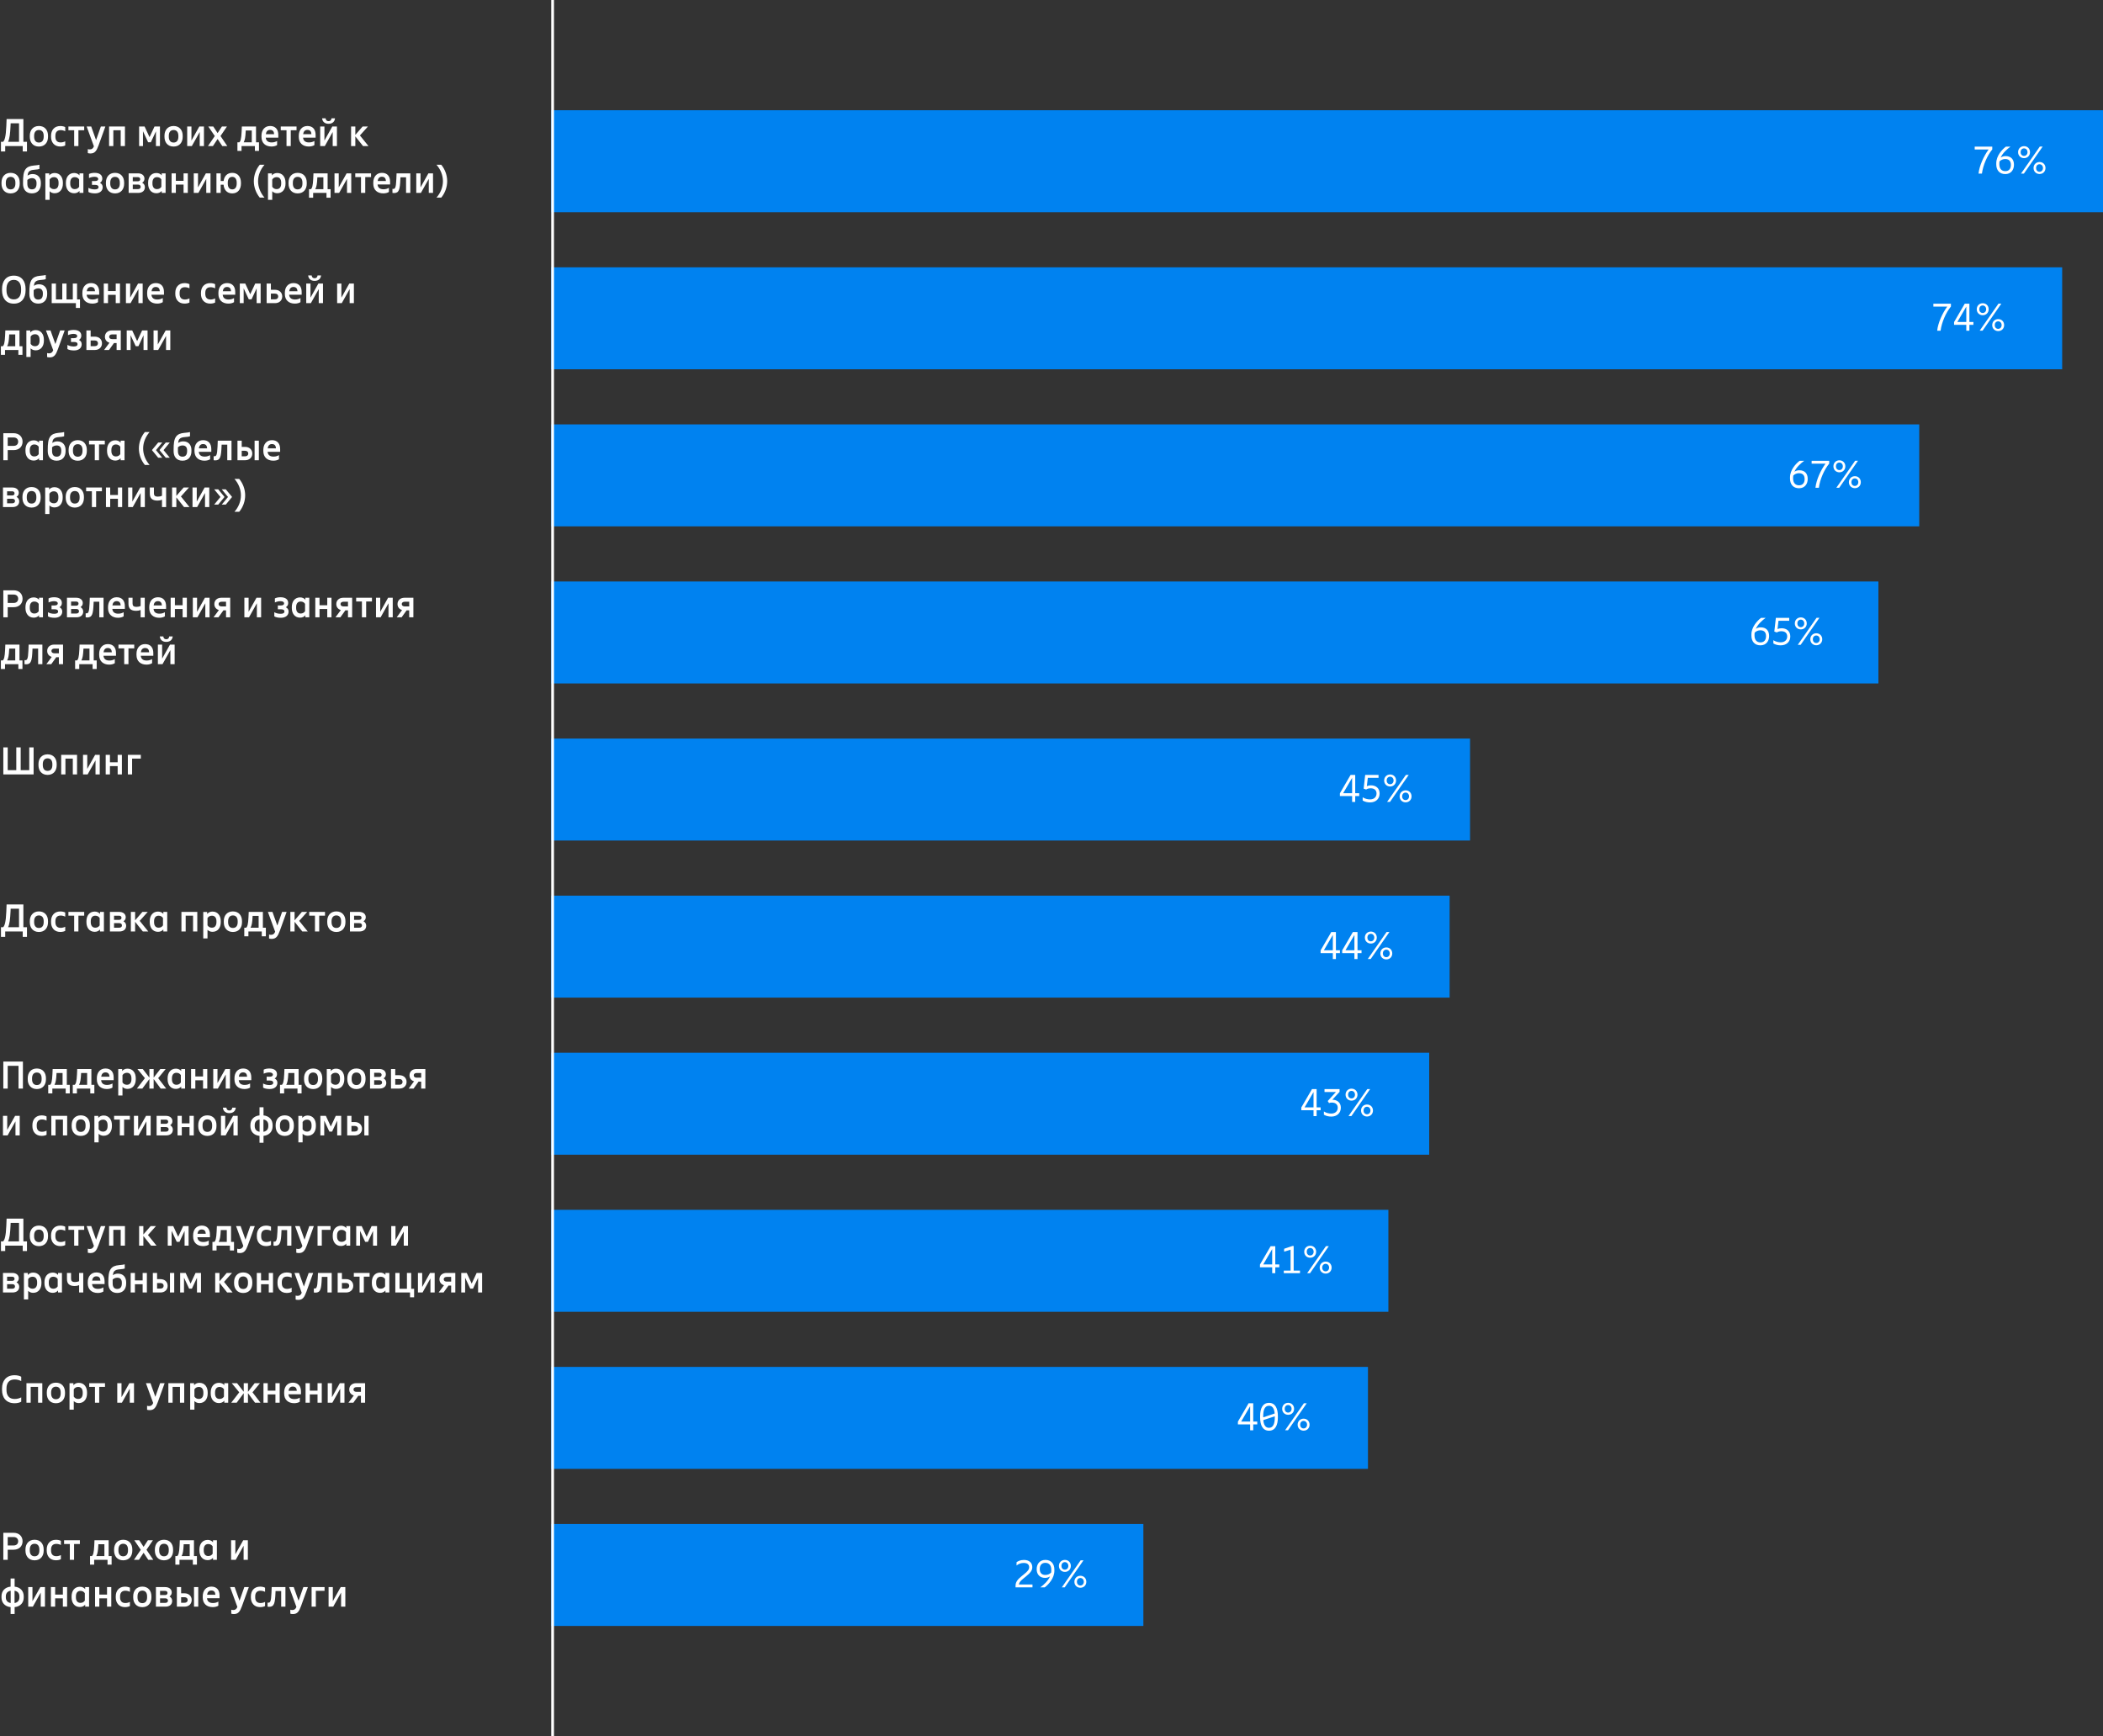
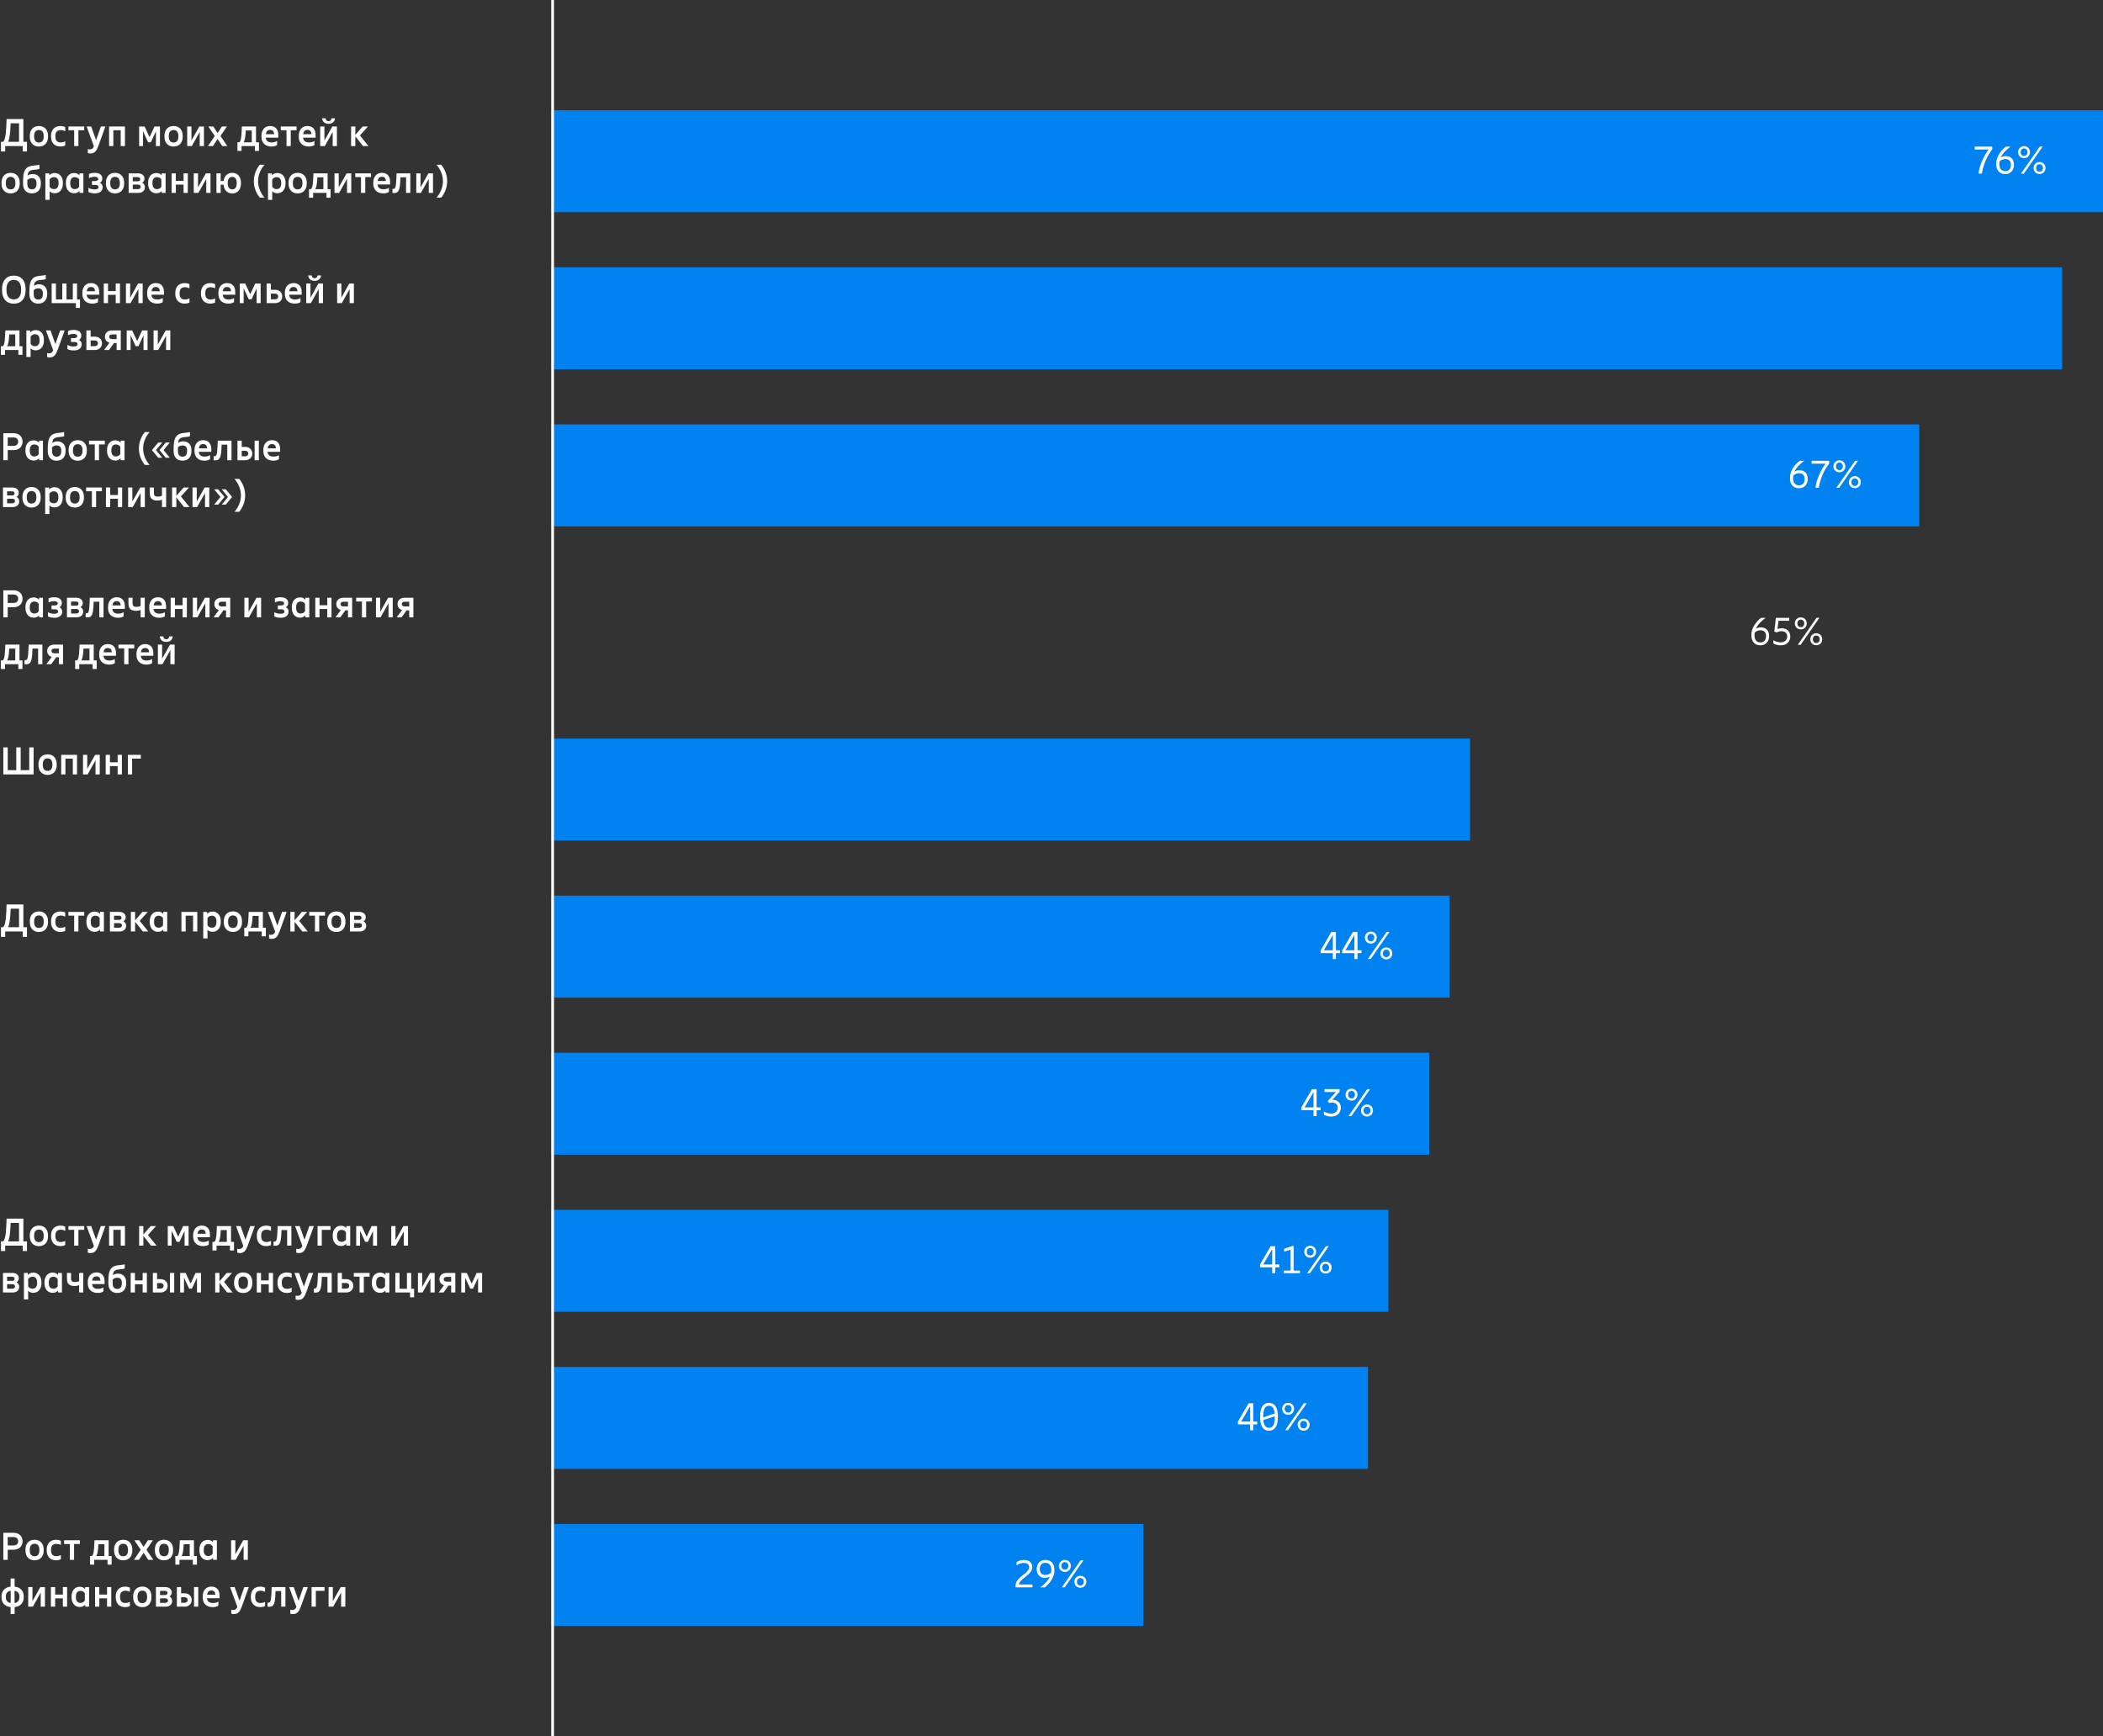
<svg xmlns="http://www.w3.org/2000/svg" width="763" height="630" viewBox="0 0 763 630" fill="none">
  <rect x="0" y="0" width="763" height="630" fill="#333333" stroke="none" />
  <path d="M9.786 51.46H8.484L8.484 43.2H2.394L2.296 45.706C2.142 49.668 1.652 51.012 1.12 51.46H0.35L0.35 54.96H1.89L1.89 53H8.246V54.96H9.786V51.46ZM2.926 51.46C3.472 50.382 3.696 48.52 3.822 45.734L3.864 44.74H6.902L6.902 51.46H2.926ZM14.118 53.182C16.302 53.182 17.422 51.614 17.422 49.668V49.234C17.422 47.288 16.302 45.72 14.118 45.72C11.948 45.72 10.814 47.288 10.814 49.234V49.668C10.814 51.614 11.948 53.182 14.118 53.182ZM14.118 51.726C12.914 51.726 12.382 50.83 12.382 49.626V49.276C12.382 48.072 12.914 47.176 14.118 47.176C15.336 47.176 15.854 48.072 15.854 49.276V49.626C15.854 50.83 15.336 51.726 14.118 51.726ZM20.093 49.626V49.276C20.093 48.072 20.639 47.218 21.997 47.218C22.599 47.218 23.215 47.386 23.663 47.624V46.126C23.299 45.902 22.599 45.734 21.87 45.734C19.659 45.734 18.524 47.316 18.524 49.234V49.668C18.524 51.586 19.659 53.168 21.87 53.168C22.599 53.168 23.299 53 23.663 52.776V51.278C23.215 51.516 22.599 51.684 21.997 51.684C20.639 51.684 20.093 50.83 20.093 49.626ZM30.549 45.902L24.823 45.902V47.26L26.909 47.26L26.909 53L28.449 53L28.449 47.26H30.549V45.902ZM36.59 45.902L34.854 50.844L33.09 45.902H31.438L34.07 53.098C33.762 53.896 33.286 54.218 32.572 54.218C32.306 54.218 32.026 54.176 31.858 54.106V55.548C32.054 55.632 32.418 55.688 32.81 55.688C34.406 55.688 35.036 54.75 35.764 52.748L38.228 45.902H36.59ZM45.332 45.902H39.578V53H41.118V47.26H43.792V53H45.332V45.902ZM56.06 45.902L54.255 49.766L52.462 45.902H50.474V53H51.874V47.624L53.736 51.614H54.73L56.578 47.652V53H58.035V45.902H56.06ZM62.981 53.182C65.165 53.182 66.285 51.614 66.285 49.668V49.234C66.285 47.288 65.165 45.72 62.981 45.72C60.811 45.72 59.677 47.288 59.677 49.234V49.668C59.677 51.614 60.811 53.182 62.981 53.182ZM62.981 51.726C61.777 51.726 61.245 50.83 61.245 49.626V49.276C61.245 48.072 61.777 47.176 62.981 47.176C64.199 47.176 64.717 48.072 64.717 49.276V49.626C64.717 50.83 64.199 51.726 62.981 51.726ZM72.316 45.902L69.46 50.998V45.902H67.92V53H69.6L72.456 47.904V53H73.996V45.902H72.316ZM82.464 53L80 49.36L82.338 45.902H80.518L78.95 48.296L77.382 45.902H75.576L77.928 49.36L75.45 53H77.256L78.95 50.438L80.644 53H82.464ZM92.888 51.642V45.902H87.75L87.666 47.834C87.554 50.452 87.232 51.348 86.812 51.642H86.14V54.75H87.638V53H92.482V54.75H93.966V51.642H92.888ZM88.408 51.642C88.856 50.872 89.052 49.64 89.136 47.834L89.164 47.344H91.348V51.642H88.408ZM100.972 48.954C100.972 46.952 99.936 45.72 98.004 45.72C96.016 45.72 94.868 47.218 94.868 49.234V49.668C94.868 51.838 96.254 53.168 98.508 53.168C99.334 53.168 100.132 52.944 100.538 52.636V51.152C100.048 51.446 99.418 51.684 98.578 51.684C97.248 51.684 96.534 51.096 96.422 49.948H100.972V48.954ZM97.976 47.134C98.984 47.134 99.404 47.708 99.46 48.688H96.45C96.576 47.736 97.066 47.134 97.976 47.134ZM107.59 45.902H101.864V47.26H103.95V53H105.49V47.26H107.59V45.902ZM114.507 48.954C114.507 46.952 113.471 45.72 111.539 45.72C109.551 45.72 108.403 47.218 108.403 49.234V49.668C108.403 51.838 109.789 53.168 112.043 53.168C112.869 53.168 113.667 52.944 114.073 52.636V51.152C113.583 51.446 112.953 51.684 112.113 51.684C110.783 51.684 110.069 51.096 109.957 49.948H114.507V48.954ZM111.511 47.134C112.519 47.134 112.939 47.708 112.995 48.688H109.985C110.111 47.736 110.601 47.134 111.511 47.134ZM119.206 44.922C120.746 44.922 121.46 43.984 121.544 42.934H120.27C120.228 43.382 120.004 43.956 119.206 43.956C118.408 43.956 118.17 43.382 118.142 42.934H116.868C116.952 43.984 117.666 44.922 119.206 44.922ZM120.564 45.902L117.708 50.998V45.902H116.168V53H117.848L120.704 47.904V53H122.244V45.902H120.564ZM133.693 53L130.585 49.15L133.497 45.902H131.565L128.919 48.954V45.902H127.379V53H128.919V49.486L131.719 53H133.693ZM3.85 70.182C6.034 70.182 7.154 68.614 7.154 66.668V66.234C7.154 64.288 6.034 62.72 3.85 62.72C1.68 62.72 0.546 64.288 0.546 66.234L0.546 66.668C0.546 68.614 1.68 70.182 3.85 70.182ZM3.85 68.726C2.646 68.726 2.114 67.83 2.114 66.626V66.276C2.114 65.072 2.646 64.176 3.85 64.176C5.068 64.176 5.586 65.072 5.586 66.276V66.626C5.586 67.83 5.068 68.726 3.85 68.726ZM11.841 63.154C11.015 63.154 10.385 63.434 9.993 63.742C10.063 63.098 10.203 62.65 10.441 62.356C10.917 61.782 11.617 61.67 12.527 61.586C13.395 61.516 13.969 61.446 14.305 61.306V59.78C13.871 59.906 13.339 59.962 12.205 60.074C10.833 60.2 9.853 60.592 9.251 61.432C8.495 62.468 8.355 64.05 8.355 66.262V66.724C8.355 68.712 9.433 70.168 11.575 70.168C13.787 70.168 14.823 68.656 14.823 66.738V66.29C14.823 64.47 13.759 63.154 11.841 63.154ZM13.255 66.682C13.255 67.886 12.793 68.712 11.589 68.712C10.399 68.712 9.923 67.886 9.923 66.682V66.402V65.31C10.273 64.946 10.889 64.638 11.603 64.638C12.653 64.638 13.255 65.268 13.255 66.402V66.682ZM19.819 62.776C18.979 62.776 18.307 63.112 17.873 63.644V62.916H16.459V72.52H17.999V69.398C18.433 69.846 19.063 70.126 19.819 70.126C21.779 70.126 22.815 68.558 22.815 66.668V66.234C22.815 64.344 21.779 62.776 19.819 62.776ZM21.247 66.626C21.247 67.774 20.743 68.628 19.609 68.628C18.853 68.628 18.335 68.292 17.999 67.76V65.142C18.335 64.61 18.853 64.274 19.609 64.274C20.743 64.274 21.247 65.128 21.247 66.276V66.626ZM28.839 62.902V63.63C28.405 63.098 27.733 62.776 26.907 62.776C24.947 62.776 23.911 64.344 23.911 66.234V66.668C23.911 68.558 24.947 70.126 26.907 70.126C27.733 70.126 28.405 69.804 28.839 69.272V70H30.253V62.902H28.839ZM28.713 65.114V67.788C28.377 68.306 27.859 68.628 27.117 68.628C25.983 68.628 25.479 67.774 25.479 66.626V66.276C25.479 65.128 25.983 64.274 27.117 64.274C27.859 64.274 28.377 64.596 28.713 65.114ZM36.264 66.346C36.852 65.996 37.118 65.45 37.118 64.806C37.118 63.504 36.138 62.72 34.332 62.72C33.52 62.72 32.778 62.874 32.288 63.14V64.61C32.918 64.316 33.646 64.148 34.318 64.148C35.172 64.148 35.634 64.47 35.634 64.946C35.634 65.366 35.312 65.702 34.458 65.702H33.366V67.088H34.514C35.326 67.088 35.76 67.368 35.76 67.872C35.76 68.39 35.368 68.726 34.416 68.726C33.408 68.726 32.652 68.488 32.078 68.152V69.65C32.54 69.972 33.45 70.168 34.472 70.168C36.208 70.168 37.258 69.272 37.258 67.914C37.258 67.256 36.95 66.682 36.264 66.346ZM41.735 70.182C43.919 70.182 45.039 68.614 45.039 66.668V66.234C45.039 64.288 43.919 62.72 41.735 62.72C39.565 62.72 38.431 64.288 38.431 66.234V66.668C38.431 68.614 39.565 70.182 41.735 70.182ZM41.735 68.726C40.531 68.726 39.999 67.83 39.999 66.626V66.276C39.999 65.072 40.531 64.176 41.735 64.176C42.953 64.176 43.471 65.072 43.471 66.276V66.626C43.471 67.83 42.953 68.726 41.735 68.726ZM51.588 66.29C52.106 65.982 52.414 65.478 52.414 64.834C52.414 63.63 51.42 62.902 50.076 62.902H46.674V70H50.118C51.602 70 52.568 69.244 52.568 67.914C52.568 67.214 52.204 66.64 51.588 66.29ZM50.02 64.274C50.608 64.274 50.874 64.624 50.874 65.03C50.874 65.436 50.608 65.786 50.02 65.786H48.172V64.274H50.02ZM50.062 68.628H48.172V66.976H50.062C50.72 66.976 51.042 67.326 51.042 67.802C51.042 68.278 50.72 68.628 50.062 68.628ZM58.671 62.902V63.63C58.237 63.098 57.565 62.776 56.739 62.776C54.779 62.776 53.743 64.344 53.743 66.234V66.668C53.743 68.558 54.779 70.126 56.739 70.126C57.565 70.126 58.237 69.804 58.671 69.272V70H60.085V62.902H58.671ZM58.545 65.114V67.788C58.209 68.306 57.691 68.628 56.949 68.628C55.815 68.628 55.311 67.774 55.311 66.626V66.276C55.311 65.128 55.815 64.274 56.949 64.274C57.691 64.274 58.209 64.596 58.545 65.114ZM66.6 62.902V65.618H63.8V62.902H62.26V70H63.8V66.99H66.6V70H68.14V62.902H66.6ZM74.695 62.902L71.839 67.998V62.902H70.299V70H71.979L74.835 64.904V70H76.375V62.902H74.695ZM84.269 62.72C82.393 62.72 81.329 63.994 81.133 65.674H80.069V62.902H78.529V70H80.069V67.032H81.119C81.245 68.81 82.309 70.182 84.269 70.182C86.341 70.182 87.419 68.614 87.419 66.668V66.234C87.419 64.288 86.341 62.72 84.269 62.72ZM85.879 66.626C85.879 67.83 85.389 68.726 84.269 68.726C83.135 68.726 82.645 67.83 82.645 66.626V66.276C82.645 65.072 83.135 64.176 84.269 64.176C85.389 64.176 85.879 65.072 85.879 66.276V66.626ZM94.249 71.708H95.971C94.501 70.028 93.633 67.914 93.633 65.744C93.633 63.574 94.501 61.46 95.971 59.78H94.249C92.849 61.474 92.093 63.616 92.093 65.744C92.093 67.872 92.849 70.014 94.249 71.708ZM100.592 62.776C99.752 62.776 99.08 63.112 98.646 63.644V62.916H97.232V72.52H98.772V69.398C99.206 69.846 99.836 70.126 100.592 70.126C102.552 70.126 103.588 68.558 103.588 66.668V66.234C103.588 64.344 102.552 62.776 100.592 62.776ZM102.02 66.626C102.02 67.774 101.516 68.628 100.382 68.628C99.626 68.628 99.108 68.292 98.772 67.76V65.142C99.108 64.61 99.626 64.274 100.382 64.274C101.516 64.274 102.02 65.128 102.02 66.276V66.626ZM107.989 70.182C110.173 70.182 111.293 68.614 111.293 66.668V66.234C111.293 64.288 110.173 62.72 107.989 62.72C105.819 62.72 104.685 64.288 104.685 66.234V66.668C104.685 68.614 105.819 70.182 107.989 70.182ZM107.989 68.726C106.785 68.726 106.253 67.83 106.253 66.626V66.276C106.253 65.072 106.785 64.176 107.989 64.176C109.207 64.176 109.725 65.072 109.725 66.276V66.626C109.725 67.83 109.207 68.726 107.989 68.726ZM118.865 68.642V62.902H113.727L113.643 64.834C113.531 67.452 113.209 68.348 112.789 68.642H112.117V71.75H113.615V70H118.459V71.75H119.943V68.642H118.865ZM114.385 68.642C114.833 67.872 115.029 66.64 115.113 64.834L115.141 64.344H117.325V68.642H114.385ZM125.759 62.902L122.903 67.998V62.902L121.363 62.902V70L123.043 70L125.899 64.904V70H127.439V62.902H125.759ZM134.62 62.902H128.894V64.26H130.98V70H132.52V64.26H134.62V62.902ZM141.537 65.954C141.537 63.952 140.501 62.72 138.569 62.72C136.581 62.72 135.433 64.218 135.433 66.234V66.668C135.433 68.838 136.819 70.168 139.073 70.168C139.899 70.168 140.697 69.944 141.103 69.636V68.152C140.613 68.446 139.983 68.684 139.143 68.684C137.813 68.684 137.099 68.096 136.987 66.948H141.537V65.954ZM138.541 64.134C139.549 64.134 139.969 64.708 140.025 65.688H137.015C137.141 64.736 137.631 64.134 138.541 64.134ZM143.883 62.902L143.799 65.016C143.673 68.278 143.295 68.558 142.651 68.558C142.567 68.558 142.469 68.544 142.385 68.53V70C142.553 70.042 142.805 70.056 142.959 70.056C144.821 70.056 145.101 68.684 145.255 65.016L145.283 64.344H147.327V70H148.867V62.902H143.883ZM155.427 62.902L152.571 67.998V62.902H151.031V70H152.711L155.567 64.904V70H157.107V62.902H155.427ZM160.088 71.708C161.488 70.014 162.244 67.872 162.244 65.744C162.244 63.616 161.488 61.474 160.088 59.78H158.366C159.836 61.46 160.704 63.574 160.704 65.744C160.704 67.914 159.836 70.028 158.366 71.708H160.088Z" fill="white" />
  <path d="M10.612 271.2L10.612 279.46H7.504L7.504 271.2H5.908L5.908 279.46H2.8L2.8 271.2H1.204L1.204 281H12.194L12.194 271.2H10.612ZM17.262 281.182C19.446 281.182 20.566 279.614 20.566 277.668V277.234C20.566 275.288 19.446 273.72 17.262 273.72C15.092 273.72 13.958 275.288 13.958 277.234V277.668C13.958 279.614 15.092 281.182 17.262 281.182ZM17.262 279.726C16.058 279.726 15.526 278.83 15.526 277.626V277.276C15.526 276.072 16.058 275.176 17.262 275.176C18.48 275.176 18.998 276.072 18.998 277.276V277.626C18.998 278.83 18.48 279.726 17.262 279.726ZM27.955 273.902H22.201L22.201 281H23.741L23.741 275.26H26.415L26.415 281H27.955L27.955 273.902ZM34.513 273.902L31.657 278.998V273.902H30.117L30.117 281H31.797L34.653 275.904V281H36.193V273.902H34.513ZM42.688 273.902V276.618H39.888V273.902H38.347V281H39.888V277.99H42.688V281H44.227V273.902H42.688ZM51.091 273.902H46.387V281H47.927V275.26H51.091V273.902Z" fill="white" />
  <path d="M4.956 157.2H1.204L1.204 167H2.8L2.8 163.332H4.956C6.832 163.332 8.19 162.142 8.19 160.266C8.19 158.39 6.832 157.2 4.956 157.2ZM4.928 161.792H2.8L2.8 158.74H4.928C6.034 158.74 6.594 159.398 6.594 160.266C6.594 161.134 6.034 161.792 4.928 161.792ZM14.169 159.902V160.63C13.735 160.098 13.063 159.776 12.237 159.776C10.277 159.776 9.241 161.344 9.241 163.234V163.668C9.241 165.558 10.277 167.126 12.237 167.126C13.063 167.126 13.735 166.804 14.169 166.272V167H15.583V159.902H14.169ZM14.043 162.114V164.788C13.707 165.306 13.189 165.628 12.447 165.628C11.313 165.628 10.809 164.774 10.809 163.626V163.276C10.809 162.128 11.313 161.274 12.447 161.274C13.189 161.274 13.707 161.596 14.043 162.114ZM20.81 160.154C19.984 160.154 19.354 160.434 18.962 160.742C19.032 160.098 19.172 159.65 19.41 159.356C19.886 158.782 20.586 158.67 21.496 158.586C22.364 158.516 22.938 158.446 23.274 158.306V156.78C22.84 156.906 22.308 156.962 21.174 157.074C19.802 157.2 18.822 157.592 18.22 158.432C17.464 159.468 17.324 161.05 17.324 163.262V163.724C17.324 165.712 18.402 167.168 20.544 167.168C22.756 167.168 23.792 165.656 23.792 163.738V163.29C23.792 161.47 22.728 160.154 20.81 160.154ZM22.224 163.682C22.224 164.886 21.762 165.712 20.558 165.712C19.368 165.712 18.892 164.886 18.892 163.682V163.402V162.31C19.242 161.946 19.858 161.638 20.572 161.638C21.622 161.638 22.224 162.268 22.224 163.402V163.682ZM28.2 167.182C30.384 167.182 31.504 165.614 31.504 163.668V163.234C31.504 161.288 30.384 159.72 28.2 159.72C26.03 159.72 24.896 161.288 24.896 163.234V163.668C24.896 165.614 26.03 167.182 28.2 167.182ZM28.2 165.726C26.996 165.726 26.464 164.83 26.464 163.626V163.276C26.464 162.072 26.996 161.176 28.2 161.176C29.418 161.176 29.936 162.072 29.936 163.276V163.626C29.936 164.83 29.418 165.726 28.2 165.726ZM38.028 159.902H32.302V161.26H34.388V167H35.928V161.26H38.028V159.902ZM43.769 159.902V160.63C43.335 160.098 42.663 159.776 41.837 159.776C39.877 159.776 38.841 161.344 38.841 163.234V163.668C38.841 165.558 39.877 167.126 41.837 167.126C42.663 167.126 43.335 166.804 43.769 166.272V167H45.183V159.902H43.769ZM43.643 162.114V164.788C43.307 165.306 42.789 165.628 42.047 165.628C40.913 165.628 40.409 164.774 40.409 163.626V163.276C40.409 162.128 40.913 161.274 42.047 161.274C42.789 161.274 43.307 161.596 43.643 162.114ZM52.55 168.708H54.272C52.802 167.028 51.934 164.914 51.934 162.744C51.934 160.574 52.802 158.46 54.272 156.78H52.55C51.15 158.474 50.394 160.616 50.394 162.744C50.394 164.872 51.15 167.014 52.55 168.708ZM57.395 166.09H58.865L56.597 163.332L58.865 160.574H57.395L55.169 163.262V163.388L57.395 166.09ZM60.139 166.09H61.609L59.341 163.332L61.609 160.574H60.139L57.913 163.262V163.388L60.139 166.09ZM66.474 160.154C65.648 160.154 65.018 160.434 64.626 160.742C64.696 160.098 64.836 159.65 65.074 159.356C65.55 158.782 66.25 158.67 67.16 158.586C68.028 158.516 68.602 158.446 68.938 158.306V156.78C68.504 156.906 67.972 156.962 66.838 157.074C65.466 157.2 64.486 157.592 63.884 158.432C63.128 159.468 62.988 161.05 62.988 163.262V163.724C62.988 165.712 64.066 167.168 66.208 167.168C68.42 167.168 69.456 165.656 69.456 163.738V163.29C69.456 161.47 68.392 160.154 66.474 160.154ZM67.888 163.682C67.888 164.886 67.426 165.712 66.222 165.712C65.032 165.712 64.556 164.886 64.556 163.682V163.402V162.31C64.906 161.946 65.522 161.638 66.236 161.638C67.286 161.638 67.888 162.268 67.888 163.402V163.682ZM76.664 162.954C76.664 160.952 75.628 159.72 73.696 159.72C71.708 159.72 70.56 161.218 70.56 163.234V163.668C70.56 165.838 71.946 167.168 74.2 167.168C75.026 167.168 75.824 166.944 76.23 166.636V165.152C75.74 165.446 75.11 165.684 74.27 165.684C72.94 165.684 72.226 165.096 72.114 163.948H76.664V162.954ZM73.668 161.134C74.676 161.134 75.096 161.708 75.152 162.688H72.142C72.268 161.736 72.758 161.134 73.668 161.134ZM79.01 159.902L78.926 162.016C78.8 165.278 78.422 165.558 77.778 165.558C77.694 165.558 77.596 165.544 77.512 165.53V167C77.68 167.042 77.932 167.056 78.086 167.056C79.948 167.056 80.228 165.684 80.382 162.016L80.41 161.344H82.454V167H83.994V159.902H79.01ZM88.944 162.156H87.698V159.902H86.158V167H88.944C90.442 167 91.534 166.034 91.534 164.578C91.534 163.122 90.442 162.156 88.944 162.156ZM92.374 159.902V167L93.914 167V159.902H92.374ZM88.916 165.586H87.698V163.57H88.916C89.686 163.57 90.078 164.004 90.078 164.578C90.078 165.166 89.686 165.586 88.916 165.586ZM101.642 162.954C101.642 160.952 100.606 159.72 98.674 159.72C96.686 159.72 95.538 161.218 95.538 163.234V163.668C95.538 165.838 96.924 167.168 99.178 167.168C100.004 167.168 100.802 166.944 101.208 166.636V165.152C100.718 165.446 100.088 165.684 99.248 165.684C97.918 165.684 97.204 165.096 97.092 163.948H101.642V162.954ZM98.646 161.134C99.654 161.134 100.074 161.708 100.13 162.688H97.12C97.246 161.736 97.736 161.134 98.646 161.134ZM5.992 180.29C6.51 179.982 6.818 179.478 6.818 178.834C6.818 177.63 5.824 176.902 4.48 176.902H1.078L1.078 184H4.522C6.006 184 6.972 183.244 6.972 181.914C6.972 181.214 6.608 180.64 5.992 180.29ZM4.424 178.274C5.012 178.274 5.278 178.624 5.278 179.03C5.278 179.436 5.012 179.786 4.424 179.786H2.576V178.274H4.424ZM4.466 182.628H2.576V180.976H4.466C5.124 180.976 5.446 181.326 5.446 181.802C5.446 182.278 5.124 182.628 4.466 182.628ZM11.452 184.182C13.636 184.182 14.756 182.614 14.756 180.668V180.234C14.756 178.288 13.636 176.72 11.452 176.72C9.282 176.72 8.148 178.288 8.148 180.234V180.668C8.148 182.614 9.282 184.182 11.452 184.182ZM11.452 182.726C10.248 182.726 9.716 181.83 9.716 180.626V180.276C9.716 179.072 10.248 178.176 11.452 178.176C12.67 178.176 13.188 179.072 13.188 180.276V180.626C13.188 181.83 12.67 182.726 11.452 182.726ZM19.75 176.776C18.91 176.776 18.238 177.112 17.805 177.644V176.916H16.39V186.52H17.93V183.398C18.364 183.846 18.994 184.126 19.75 184.126C21.71 184.126 22.747 182.558 22.747 180.668V180.234C22.747 178.344 21.71 176.776 19.75 176.776ZM21.178 180.626C21.178 181.774 20.674 182.628 19.541 182.628C18.785 182.628 18.267 182.292 17.93 181.76V179.142C18.267 178.61 18.785 178.274 19.541 178.274C20.674 178.274 21.178 179.128 21.178 180.276V180.626ZM27.147 184.182C29.331 184.182 30.451 182.614 30.451 180.668V180.234C30.451 178.288 29.331 176.72 27.147 176.72C24.977 176.72 23.843 178.288 23.843 180.234V180.668C23.843 182.614 24.977 184.182 27.147 184.182ZM27.147 182.726C25.943 182.726 25.411 181.83 25.411 180.626V180.276C25.411 179.072 25.943 178.176 27.147 178.176C28.365 178.176 28.883 179.072 28.883 180.276V180.626C28.883 181.83 28.365 182.726 27.147 182.726ZM36.975 176.902H31.249V178.26H33.335V184H34.875V178.26H36.975V176.902ZM42.783 176.902V179.618H39.983V176.902H38.443V184H39.983V180.99H42.783V184H44.323V176.902H42.783ZM50.878 176.902L48.022 181.998V176.902H46.482V184H48.162L51.018 178.904V184H52.558V176.902H50.878ZM58.773 176.902V179.898C58.367 180.094 57.877 180.206 57.303 180.206C56.169 180.206 55.847 179.786 55.847 178.988V176.902H54.363V179.142C54.363 180.78 55.203 181.648 57.149 181.648C57.779 181.648 58.325 181.536 58.773 181.34V184H60.271V176.902H58.773ZM68.751 184L65.643 180.15L68.555 176.902H66.623L63.977 179.954V176.902H62.437V184H63.977V180.486L66.777 184H68.751ZM74.243 176.902L71.388 181.998V176.902H69.847V184H71.528L74.383 178.904V184H75.924V176.902H74.243ZM79.184 183.09L81.41 180.388V180.262L79.184 177.574H77.714L79.982 180.332L77.714 183.09H79.184ZM81.928 183.09L84.154 180.388V180.262L81.928 177.574H80.458L82.726 180.332L80.458 183.09H81.928ZM86.793 185.708C88.193 184.014 88.949 181.872 88.949 179.744C88.949 177.616 88.193 175.474 86.793 173.78H85.071C86.541 175.46 87.409 177.574 87.409 179.744C87.409 181.914 86.541 184.028 85.071 185.708H86.793Z" fill="white" />
-   <path d="M8.316 385.2H1.204L1.204 395H2.8L2.8 386.74H6.72L6.72 395H8.316L8.316 385.2ZM13.366 395.182C15.55 395.182 16.67 393.614 16.67 391.668V391.234C16.67 389.288 15.55 387.72 13.366 387.72C11.196 387.72 10.062 389.288 10.062 391.234V391.668C10.062 393.614 11.196 395.182 13.366 395.182ZM13.366 393.726C12.162 393.726 11.63 392.83 11.63 391.626V391.276C11.63 390.072 12.162 389.176 13.366 389.176C14.584 389.176 15.102 390.072 15.102 391.276V391.626C15.102 392.83 14.584 393.726 13.366 393.726ZM24.242 393.642L24.242 387.902H19.104L19.02 389.834C18.908 392.452 18.586 393.348 18.166 393.642H17.494V396.75H18.992V395H23.836V396.75H25.32V393.642H24.242ZM19.762 393.642C20.21 392.872 20.406 391.64 20.49 389.834L20.518 389.344H22.702L22.702 393.642H19.762ZM33.156 393.642V387.902H28.018L27.934 389.834C27.822 392.452 27.5 393.348 27.08 393.642H26.408V396.75H27.906V395H32.75V396.75H34.234V393.642H33.156ZM28.676 393.642C29.124 392.872 29.32 391.64 29.404 389.834L29.432 389.344H31.616L31.616 393.642H28.676ZM41.24 390.954C41.24 388.952 40.204 387.72 38.272 387.72C36.284 387.72 35.136 389.218 35.136 391.234V391.668C35.136 393.838 36.522 395.168 38.776 395.168C39.602 395.168 40.4 394.944 40.806 394.636V393.152C40.316 393.446 39.686 393.684 38.846 393.684C37.516 393.684 36.802 393.096 36.69 391.948H41.24V390.954ZM38.244 389.134C39.252 389.134 39.672 389.708 39.728 390.688H36.718C36.844 389.736 37.334 389.134 38.244 389.134ZM46.26 387.776C45.42 387.776 44.748 388.112 44.314 388.644V387.916H42.9V397.52H44.44V394.398C44.874 394.846 45.504 395.126 46.26 395.126C48.22 395.126 49.256 393.558 49.256 391.668V391.234C49.256 389.344 48.22 387.776 46.26 387.776ZM47.688 391.626C47.688 392.774 47.184 393.628 46.05 393.628C45.294 393.628 44.776 393.292 44.44 392.76V390.142C44.776 389.61 45.294 389.274 46.05 389.274C47.184 389.274 47.688 390.128 47.688 391.276V391.626ZM60.296 395L57.384 391.22L60.114 387.902H58.182L55.746 391.038V387.902H54.206V391.024L51.784 387.902H49.852L52.582 391.22L49.67 395H51.644L54.206 391.542V395H55.746V391.528L58.308 395H60.296ZM65.74 387.902V388.63C65.306 388.098 64.634 387.776 63.808 387.776C61.848 387.776 60.812 389.344 60.812 391.234V391.668C60.812 393.558 61.848 395.126 63.808 395.126C64.634 395.126 65.306 394.804 65.74 394.272V395H67.154V387.902H65.74ZM65.614 390.114V392.788C65.278 393.306 64.76 393.628 64.018 393.628C62.884 393.628 62.38 392.774 62.38 391.626V391.276C62.38 390.128 62.884 389.274 64.018 389.274C64.76 389.274 65.278 389.596 65.614 390.114ZM73.668 387.902V390.618H70.868V387.902H69.328V395H70.868V391.99H73.668V395H75.208V387.902H73.668ZM81.763 387.902L78.907 392.998V387.902H77.367V395H79.047L81.903 389.904V395H83.443V387.902H81.763ZM91.169 390.954C91.169 388.952 90.133 387.72 88.201 387.72C86.213 387.72 85.066 389.218 85.066 391.234V391.668C85.066 393.838 86.451 395.168 88.706 395.168C89.531 395.168 90.329 394.944 90.736 394.636V393.152C90.246 393.446 89.615 393.684 88.775 393.684C87.445 393.684 86.731 393.096 86.62 391.948H91.169V390.954ZM88.174 389.134C89.181 389.134 89.602 389.708 89.657 390.688H86.647C86.773 389.736 87.263 389.134 88.174 389.134ZM99.646 391.346C100.234 390.996 100.5 390.45 100.5 389.806C100.5 388.504 99.52 387.72 97.714 387.72C96.902 387.72 96.16 387.874 95.67 388.14V389.61C96.3 389.316 97.028 389.148 97.7 389.148C98.554 389.148 99.016 389.47 99.016 389.946C99.016 390.366 98.694 390.702 97.84 390.702H96.748V392.088H97.896C98.708 392.088 99.142 392.368 99.142 392.872C99.142 393.39 98.75 393.726 97.798 393.726C96.79 393.726 96.034 393.488 95.46 393.152V394.65C95.922 394.972 96.832 395.168 97.854 395.168C99.59 395.168 100.64 394.272 100.64 392.914C100.64 392.256 100.332 391.682 99.646 391.346ZM108.338 393.642V387.902H103.2L103.116 389.834C103.004 392.452 102.682 393.348 102.262 393.642H101.59V396.75H103.088V395H107.932V396.75H109.416V393.642H108.338ZM103.858 393.642C104.306 392.872 104.502 391.64 104.586 389.834L104.614 389.344H106.798V393.642H103.858ZM113.621 395.182C115.805 395.182 116.925 393.614 116.925 391.668V391.234C116.925 389.288 115.805 387.72 113.621 387.72C111.451 387.72 110.317 389.288 110.317 391.234V391.668C110.317 393.614 111.451 395.182 113.621 395.182ZM113.621 393.726C112.417 393.726 111.885 392.83 111.885 391.626V391.276C111.885 390.072 112.417 389.176 113.621 389.176C114.839 389.176 115.357 390.072 115.357 391.276V391.626C115.357 392.83 114.839 393.726 113.621 393.726ZM121.92 387.776C121.08 387.776 120.408 388.112 119.974 388.644V387.916H118.56V397.52H120.1V394.398C120.534 394.846 121.164 395.126 121.92 395.126C123.88 395.126 124.916 393.558 124.916 391.668V391.234C124.916 389.344 123.88 387.776 121.92 387.776ZM123.348 391.626C123.348 392.774 122.844 393.628 121.71 393.628C120.954 393.628 120.436 393.292 120.1 392.76V390.142C120.436 389.61 120.954 389.274 121.71 389.274C122.844 389.274 123.348 390.128 123.348 391.276V391.626ZM129.317 395.182C131.501 395.182 132.621 393.614 132.621 391.668V391.234C132.621 389.288 131.501 387.72 129.317 387.72C127.147 387.72 126.013 389.288 126.013 391.234V391.668C126.013 393.614 127.147 395.182 129.317 395.182ZM129.317 393.726C128.113 393.726 127.581 392.83 127.581 391.626V391.276C127.581 390.072 128.113 389.176 129.317 389.176C130.535 389.176 131.053 390.072 131.053 391.276V391.626C131.053 392.83 130.535 393.726 129.317 393.726ZM139.17 391.29C139.688 390.982 139.996 390.478 139.996 389.834C139.996 388.63 139.002 387.902 137.658 387.902H134.256V395H137.7C139.184 395 140.15 394.244 140.15 392.914C140.15 392.214 139.786 391.64 139.17 391.29ZM137.602 389.274C138.19 389.274 138.456 389.624 138.456 390.03C138.456 390.436 138.19 390.786 137.602 390.786H135.754V389.274H137.602ZM137.644 393.628H135.754V391.976H137.644C138.302 391.976 138.624 392.326 138.624 392.802C138.624 393.278 138.302 393.628 137.644 393.628ZM144.923 390.156H143.397V387.902H141.857V395H144.923C146.421 395 147.513 394.034 147.513 392.578C147.513 391.122 146.421 390.156 144.923 390.156ZM144.895 393.614H143.397V391.542H144.895C145.665 391.542 146.057 392.004 146.057 392.578C146.057 393.166 145.665 393.614 144.895 393.614ZM154.328 387.902H151.094C149.624 387.902 148.574 388.812 148.574 390.198C148.574 391.29 149.232 392.074 150.226 392.368L148.28 395H150.058L151.864 392.48H152.816V395H154.328V387.902ZM151.22 391.052C150.492 391.052 150.114 390.702 150.114 390.198C150.114 389.708 150.492 389.344 151.22 389.344H152.816V391.052H151.22ZM5.474 404.902L2.618 409.998L2.618 404.902H1.078L1.078 412H2.758L5.614 406.904V412H7.154L7.154 404.902H5.474ZM13.325 408.626V408.276C13.325 407.072 13.871 406.218 15.229 406.218C15.831 406.218 16.447 406.386 16.895 406.624V405.126C16.531 404.902 15.831 404.734 15.103 404.734C12.891 404.734 11.757 406.316 11.757 408.234V408.668C11.757 410.586 12.891 412.168 15.103 412.168C15.831 412.168 16.531 412 16.895 411.776V410.278C16.447 410.516 15.831 410.684 15.229 410.684C13.871 410.684 13.325 409.83 13.325 408.626ZM24.373 404.902H18.619V412H20.159V406.26H22.833V412H24.373V404.902ZM29.307 412.182C31.491 412.182 32.611 410.614 32.611 408.668V408.234C32.611 406.288 31.491 404.72 29.307 404.72C27.137 404.72 26.003 406.288 26.003 408.234V408.668C26.003 410.614 27.137 412.182 29.307 412.182ZM29.307 410.726C28.103 410.726 27.571 409.83 27.571 408.626V408.276C27.571 407.072 28.103 406.176 29.307 406.176C30.525 406.176 31.043 407.072 31.043 408.276V408.626C31.043 409.83 30.525 410.726 29.307 410.726ZM37.606 404.776C36.766 404.776 36.094 405.112 35.66 405.644V404.916H34.246V414.52H35.786V411.398C36.22 411.846 36.85 412.126 37.606 412.126C39.566 412.126 40.602 410.558 40.602 408.668V408.234C40.602 406.344 39.566 404.776 37.606 404.776ZM39.034 408.626C39.034 409.774 38.53 410.628 37.396 410.628C36.64 410.628 36.122 410.292 35.786 409.76V407.142C36.122 406.61 36.64 406.274 37.396 406.274C38.53 406.274 39.034 407.128 39.034 408.276V408.626ZM47.12 404.902H41.394V406.26H43.48V412H45.02V406.26H47.12V404.902ZM52.984 404.902L50.128 409.998V404.902H48.588V412H50.268L53.124 406.904V412H54.664V404.902H52.984ZM61.732 408.29C62.25 407.982 62.558 407.478 62.558 406.834C62.558 405.63 61.564 404.902 60.22 404.902H56.818V412H60.262C61.746 412 62.712 411.244 62.712 409.914C62.712 409.214 62.348 408.64 61.732 408.29ZM60.164 406.274C60.752 406.274 61.018 406.624 61.018 407.03C61.018 407.436 60.752 407.786 60.164 407.786H58.316V406.274H60.164ZM60.206 410.628H58.316V408.976H60.206C60.864 408.976 61.186 409.326 61.186 409.802C61.186 410.278 60.864 410.628 60.206 410.628ZM68.76 404.902V407.618H65.96V404.902H64.42V412H65.96V408.99H68.76V412H70.3V404.902H68.76ZM75.231 412.182C77.415 412.182 78.535 410.614 78.535 408.668V408.234C78.535 406.288 77.415 404.72 75.231 404.72C73.061 404.72 71.927 406.288 71.927 408.234V408.668C71.927 410.614 73.061 412.182 75.231 412.182ZM75.231 410.726C74.027 410.726 73.495 409.83 73.495 408.626V408.276C73.495 407.072 74.027 406.176 75.231 406.176C76.449 406.176 76.967 407.072 76.967 408.276V408.626C76.967 409.83 76.449 410.726 75.231 410.726ZM83.208 403.922C84.748 403.922 85.462 402.984 85.546 401.934H84.272C84.23 402.382 84.006 402.956 83.208 402.956C82.41 402.956 82.172 402.382 82.144 401.934H80.87C80.954 402.984 81.668 403.922 83.208 403.922ZM84.566 404.902L81.71 409.998V404.902H80.17V412H81.85L84.706 406.904V412H86.246V404.902H84.566ZM95.609 404.734V401.78H94.153V404.734C91.969 404.958 90.849 406.442 90.849 408.234V408.668C90.849 410.46 91.969 411.944 94.153 412.168V414.66H95.609V412.168C97.793 411.944 98.913 410.46 98.913 408.668V408.234C98.913 406.442 97.793 404.958 95.609 404.734ZM92.417 408.626V408.276C92.417 407.226 92.963 406.414 94.181 406.218V410.684C92.963 410.488 92.417 409.676 92.417 408.626ZM97.345 408.626C97.345 409.676 96.799 410.488 95.581 410.684V406.218C96.799 406.414 97.345 407.226 97.345 408.276V408.626ZM103.313 412.182C105.497 412.182 106.617 410.614 106.617 408.668V408.234C106.617 406.288 105.497 404.72 103.313 404.72C101.143 404.72 100.009 406.288 100.009 408.234V408.668C100.009 410.614 101.143 412.182 103.313 412.182ZM103.313 410.726C102.109 410.726 101.577 409.83 101.577 408.626V408.276C101.577 407.072 102.109 406.176 103.313 406.176C104.531 406.176 105.049 407.072 105.049 408.276V408.626C105.049 409.83 104.531 410.726 103.313 410.726ZM111.612 404.776C110.772 404.776 110.1 405.112 109.666 405.644V404.916H108.252V414.52H109.792V411.398C110.226 411.846 110.856 412.126 111.612 412.126C113.572 412.126 114.608 410.558 114.608 408.668V408.234C114.608 406.344 113.572 404.776 111.612 404.776ZM113.04 408.626C113.04 409.774 112.536 410.628 111.402 410.628C110.646 410.628 110.128 410.292 109.792 409.76V407.142C110.128 406.61 110.646 406.274 111.402 406.274C112.536 406.274 113.04 407.128 113.04 408.276V408.626ZM121.822 404.902L120.016 408.766L118.224 404.902H116.236V412H117.636V406.624L119.498 410.614H120.492L122.34 406.652V412H123.796V404.902H121.822ZM128.757 407.156H127.511V404.902H125.971V412H128.757C130.255 412 131.347 411.034 131.347 409.578C131.347 408.122 130.255 407.156 128.757 407.156ZM132.187 404.902V412H133.727V404.902H132.187ZM128.729 410.586H127.511V408.57H128.729C129.499 408.57 129.891 409.004 129.891 409.578C129.891 410.166 129.499 410.586 128.729 410.586Z" fill="white" />
  <path d="M4.956 556.2H1.204L1.204 566H2.8L2.8 562.332H4.956C6.832 562.332 8.19 561.142 8.19 559.266C8.19 557.39 6.832 556.2 4.956 556.2ZM4.928 560.792H2.8L2.8 557.74H4.928C6.034 557.74 6.594 558.398 6.594 559.266C6.594 560.134 6.034 560.792 4.928 560.792ZM12.545 566.182C14.729 566.182 15.849 564.614 15.849 562.668V562.234C15.849 560.288 14.729 558.72 12.545 558.72C10.375 558.72 9.241 560.288 9.241 562.234V562.668C9.241 564.614 10.375 566.182 12.545 566.182ZM12.545 564.726C11.341 564.726 10.809 563.83 10.809 562.626V562.276C10.809 561.072 11.341 560.176 12.545 560.176C13.763 560.176 14.281 561.072 14.281 562.276V562.626C14.281 563.83 13.763 564.726 12.545 564.726ZM18.52 562.626V562.276C18.52 561.072 19.066 560.218 20.424 560.218C21.026 560.218 21.642 560.386 22.09 560.624V559.126C21.726 558.902 21.026 558.734 20.298 558.734C18.086 558.734 16.952 560.316 16.952 562.234V562.668C16.952 564.586 18.086 566.168 20.298 566.168C21.026 566.168 21.726 566 22.09 565.776V564.278C21.642 564.516 21.026 564.684 20.424 564.684C19.066 564.684 18.52 563.83 18.52 562.626ZM28.977 558.902H23.251V560.26H25.337L25.337 566H26.877L26.877 560.26H28.977V558.902ZM39.418 564.642V558.902H34.28L34.196 560.834C34.084 563.452 33.762 564.348 33.342 564.642H32.67V567.75H34.168V566H39.012V567.75H40.496V564.642H39.418ZM34.938 564.642C35.386 563.872 35.582 562.64 35.666 560.834L35.694 560.344H37.878V564.642H34.938ZM44.702 566.182C46.886 566.182 48.006 564.614 48.006 562.668V562.234C48.006 560.288 46.886 558.72 44.702 558.72C42.532 558.72 41.398 560.288 41.398 562.234V562.668C41.398 564.614 42.532 566.182 44.702 566.182ZM44.702 564.726C43.498 564.726 42.966 563.83 42.966 562.626V562.276C42.966 561.072 43.498 560.176 44.702 560.176C45.92 560.176 46.438 561.072 46.438 562.276V562.626C46.438 563.83 45.92 564.726 44.702 564.726ZM55.613 566L53.149 562.36L55.487 558.902H53.667L52.099 561.296L50.531 558.902H48.725L51.077 562.36L48.599 566H50.405L52.099 563.438L53.793 566H55.613ZM59.495 566.182C61.678 566.182 62.798 564.614 62.798 562.668V562.234C62.798 560.288 61.678 558.72 59.495 558.72C57.325 558.72 56.191 560.288 56.191 562.234V562.668C56.191 564.614 57.325 566.182 59.495 566.182ZM59.495 564.726C58.291 564.726 57.758 563.83 57.758 562.626V562.276C57.758 561.072 58.291 560.176 59.495 560.176C60.712 560.176 61.23 561.072 61.23 562.276V562.626C61.23 563.83 60.712 564.726 59.495 564.726ZM70.371 564.642V558.902H65.233L65.149 560.834C65.037 563.452 64.715 564.348 64.295 564.642H63.623V567.75H65.121V566H69.965V567.75H71.449V564.642H70.371ZM65.891 564.642C66.339 563.872 66.535 562.64 66.619 560.834L66.647 560.344H68.831V564.642H65.891ZM77.279 558.902V559.63C76.845 559.098 76.173 558.776 75.347 558.776C73.387 558.776 72.351 560.344 72.351 562.234V562.668C72.351 564.558 73.387 566.126 75.347 566.126C76.173 566.126 76.845 565.804 77.279 565.272V566H78.693V558.902H77.279ZM77.153 561.114V563.788C76.817 564.306 76.299 564.628 75.557 564.628C74.423 564.628 73.919 563.774 73.919 562.626V562.276C73.919 561.128 74.423 560.274 75.557 560.274C76.299 560.274 76.817 560.596 77.153 561.114ZM88.243 558.902L85.388 563.998V558.902H83.847V566H85.528L88.383 560.904V566H89.924V558.902H88.243ZM5.306 575.734V572.78H3.85L3.85 575.734C1.666 575.958 0.546 577.442 0.546 579.234L0.546 579.668C0.546 581.46 1.666 582.944 3.85 583.168L3.85 585.66H5.306L5.306 583.168C7.49 582.944 8.61 581.46 8.61 579.668V579.234C8.61 577.442 7.49 575.958 5.306 575.734ZM2.114 579.626V579.276C2.114 578.226 2.66 577.414 3.878 577.218L3.878 581.684C2.66 581.488 2.114 580.676 2.114 579.626ZM7.042 579.626C7.042 580.676 6.496 581.488 5.278 581.684L5.278 577.218C6.496 577.414 7.042 578.226 7.042 579.276V579.626ZM14.634 575.902L11.778 580.998L11.778 575.902H10.238L10.238 583H11.918L14.774 577.904L14.774 583H16.314V575.902H14.634ZM22.809 575.902V578.618H20.009V575.902H18.469V583H20.009V579.99H22.809V583H24.349V575.902H22.809ZM30.904 575.902V576.63C30.47 576.098 29.798 575.776 28.972 575.776C27.012 575.776 25.976 577.344 25.976 579.234V579.668C25.976 581.558 27.012 583.126 28.972 583.126C29.798 583.126 30.47 582.804 30.904 582.272V583H32.318V575.902H30.904ZM30.778 578.114V580.788C30.442 581.306 29.924 581.628 29.182 581.628C28.048 581.628 27.544 580.774 27.544 579.626V579.276C27.544 578.128 28.048 577.274 29.182 577.274C29.924 577.274 30.442 577.596 30.778 578.114ZM38.832 575.902V578.618H36.032V575.902H34.492V583H36.032V579.99H38.832V583H40.372V575.902H38.832ZM43.567 579.626V579.276C43.567 578.072 44.113 577.218 45.471 577.218C46.073 577.218 46.689 577.386 47.137 577.624V576.126C46.773 575.902 46.073 575.734 45.345 575.734C43.133 575.734 41.999 577.316 41.999 579.234V579.668C41.999 581.586 43.133 583.168 45.345 583.168C46.073 583.168 46.773 583 47.137 582.776V581.278C46.689 581.516 46.073 581.684 45.471 581.684C44.113 581.684 43.567 580.83 43.567 579.626ZM51.633 583.182C53.817 583.182 54.937 581.614 54.937 579.668V579.234C54.937 577.288 53.817 575.72 51.633 575.72C49.463 575.72 48.329 577.288 48.329 579.234V579.668C48.329 581.614 49.463 583.182 51.633 583.182ZM51.633 581.726C50.429 581.726 49.897 580.83 49.897 579.626V579.276C49.897 578.072 50.429 577.176 51.633 577.176C52.851 577.176 53.369 578.072 53.369 579.276V579.626C53.369 580.83 52.851 581.726 51.633 581.726ZM61.486 579.29C62.004 578.982 62.312 578.478 62.312 577.834C62.312 576.63 61.318 575.902 59.974 575.902H56.572V583H60.016C61.5 583 62.466 582.244 62.466 580.914C62.466 580.214 62.102 579.64 61.486 579.29ZM59.918 577.274C60.506 577.274 60.772 577.624 60.772 578.03C60.772 578.436 60.506 578.786 59.918 578.786H58.07V577.274H59.918ZM59.96 581.628H58.07V579.976H59.96C60.618 579.976 60.94 580.326 60.94 580.802C60.94 581.278 60.618 581.628 59.96 581.628ZM66.96 578.156H65.714V575.902H64.174V583H66.96C68.458 583 69.55 582.034 69.55 580.578C69.55 579.122 68.458 578.156 66.96 578.156ZM70.39 575.902V583H71.93V575.902H70.39ZM66.932 581.586H65.714V579.57H66.932C67.702 579.57 68.094 580.004 68.094 580.578C68.094 581.166 67.702 581.586 66.932 581.586ZM79.658 578.954C79.658 576.952 78.622 575.72 76.69 575.72C74.702 575.72 73.554 577.218 73.554 579.234V579.668C73.554 581.838 74.94 583.168 77.194 583.168C78.02 583.168 78.818 582.944 79.224 582.636V581.152C78.734 581.446 78.104 581.684 77.264 581.684C75.934 581.684 75.22 581.096 75.108 579.948H79.658V578.954ZM76.662 577.134C77.67 577.134 78.09 577.708 78.146 578.688H75.136C75.262 577.736 75.752 577.134 76.662 577.134ZM88.639 575.902L86.903 580.844L85.139 575.902H83.487L86.119 583.098C85.811 583.896 85.335 584.218 84.621 584.218C84.355 584.218 84.075 584.176 83.907 584.106V585.548C84.103 585.632 84.467 585.688 84.859 585.688C86.455 585.688 87.085 584.75 87.813 582.748L90.277 575.902H88.639ZM92.594 579.626V579.276C92.594 578.072 93.141 577.218 94.499 577.218C95.1 577.218 95.716 577.386 96.165 577.624V576.126C95.8 575.902 95.1 575.734 94.373 575.734C92.16 575.734 91.026 577.316 91.026 579.234V579.668C91.026 581.586 92.16 583.168 94.373 583.168C95.1 583.168 95.8 583 96.165 582.776V581.278C95.716 581.516 95.1 581.684 94.499 581.684C93.141 581.684 92.594 580.83 92.594 579.626ZM98.575 575.902L98.49 578.016C98.365 581.278 97.987 581.558 97.343 581.558C97.258 581.558 97.16 581.544 97.076 581.53V583C97.245 583.042 97.496 583.056 97.65 583.056C99.513 583.056 99.793 581.684 99.947 578.016L99.975 577.344H102.019V583H103.559V575.902H98.575ZM110.063 575.902L108.327 580.844L106.563 575.902H104.911L107.543 583.098C107.235 583.896 106.759 584.218 106.045 584.218C105.779 584.218 105.499 584.176 105.331 584.106V585.548C105.527 585.632 105.891 585.688 106.283 585.688C107.879 585.688 108.509 584.75 109.237 582.748L111.701 575.902H110.063ZM117.755 575.902H113.051V583H114.591V577.26H117.755V575.902ZM123.613 575.902L120.757 580.998V575.902H119.217V583H120.897L123.753 577.904V583H125.293V575.902H123.613Z" fill="white" />
  <path d="M5.012 100.018C2.142 100.018 0.742 102.076 0.742 104.848L0.742 105.352C0.742 108.124 2.142 110.182 5.012 110.182C7.882 110.182 9.282 108.124 9.282 105.352V104.848C9.282 102.076 7.882 100.018 5.012 100.018ZM7.658 104.862L7.658 105.338C7.658 107.214 6.874 108.642 5.012 108.642C3.15 108.642 2.352 107.214 2.352 105.338V104.862C2.352 102.986 3.15 101.558 5.012 101.558C6.874 101.558 7.658 102.986 7.658 104.862ZM14.138 103.154C13.312 103.154 12.682 103.434 12.29 103.742C12.36 103.098 12.5 102.65 12.738 102.356C13.214 101.782 13.914 101.67 14.824 101.586C15.692 101.516 16.266 101.446 16.602 101.306V99.78C16.168 99.906 15.636 99.962 14.502 100.074C13.13 100.2 12.15 100.592 11.548 101.432C10.792 102.468 10.652 104.05 10.652 106.262V106.724C10.652 108.712 11.73 110.168 13.872 110.168C16.084 110.168 17.12 108.656 17.12 106.738V106.29C17.12 104.47 16.056 103.154 14.138 103.154ZM15.552 106.682C15.552 107.886 15.09 108.712 13.886 108.712C12.696 108.712 12.22 107.886 12.22 106.682V106.402V105.31C12.57 104.946 13.186 104.638 13.9 104.638C14.95 104.638 15.552 105.268 15.552 106.402V106.682ZM27.954 108.642L27.954 102.902H26.414L26.414 108.642H24.132L24.132 102.902H22.592L22.592 108.642H20.296L20.296 102.902H18.756L18.756 110H27.534V111.75H29.018V108.642H27.954ZM35.99 105.954C35.99 103.952 34.954 102.72 33.022 102.72C31.034 102.72 29.886 104.218 29.886 106.234V106.668C29.886 108.838 31.272 110.168 33.526 110.168C34.352 110.168 35.15 109.944 35.556 109.636V108.152C35.066 108.446 34.436 108.684 33.596 108.684C32.266 108.684 31.552 108.096 31.44 106.948H35.99V105.954ZM32.994 104.134C34.002 104.134 34.422 104.708 34.478 105.688H31.468C31.594 104.736 32.084 104.134 32.994 104.134ZM41.99 102.902V105.618H39.19V102.902H37.65V110H39.19V106.99H41.99V110H43.53V102.902H41.99ZM50.085 102.902L47.229 107.998V102.902L45.689 102.902V110H47.369L50.225 104.904V110H51.765V102.902H50.085ZM59.492 105.954C59.492 103.952 58.456 102.72 56.524 102.72C54.536 102.72 53.388 104.218 53.388 106.234V106.668C53.388 108.838 54.774 110.168 57.028 110.168C57.854 110.168 58.652 109.944 59.058 109.636V108.152C58.568 108.446 57.938 108.684 57.098 108.684C55.768 108.684 55.054 108.096 54.942 106.948H59.492V105.954ZM56.496 104.134C57.504 104.134 57.924 104.708 57.98 105.688H54.97C55.096 104.736 55.586 104.134 56.496 104.134ZM65.169 106.626V106.276C65.169 105.072 65.715 104.218 67.073 104.218C67.675 104.218 68.291 104.386 68.739 104.624V103.126C68.375 102.902 67.675 102.734 66.947 102.734C64.735 102.734 63.601 104.316 63.601 106.234V106.668C63.601 108.586 64.735 110.168 66.947 110.168C67.675 110.168 68.375 110 68.739 109.776V108.278C68.291 108.516 67.675 108.684 67.073 108.684C65.715 108.684 65.169 107.83 65.169 106.626ZM74.479 106.626V106.276C74.479 105.072 75.025 104.218 76.383 104.218C76.985 104.218 77.601 104.386 78.049 104.624V103.126C77.685 102.902 76.985 102.734 76.257 102.734C74.045 102.734 72.911 104.316 72.911 106.234V106.668C72.911 108.586 74.045 110.168 76.257 110.168C76.985 110.168 77.685 110 78.049 109.776V108.278C77.601 108.516 76.985 108.684 76.383 108.684C75.025 108.684 74.479 107.83 74.479 106.626ZM85.345 105.954C85.345 103.952 84.309 102.72 82.377 102.72C80.389 102.72 79.241 104.218 79.241 106.234V106.668C79.241 108.838 80.627 110.168 82.881 110.168C83.707 110.168 84.505 109.944 84.911 109.636V108.152C84.421 108.446 83.791 108.684 82.951 108.684C81.621 108.684 80.907 108.096 80.795 106.948H85.345V105.954ZM82.349 104.134C83.357 104.134 83.777 104.708 83.833 105.688H80.823C80.949 104.736 81.439 104.134 82.349 104.134ZM92.592 102.902L90.786 106.766L88.994 102.902H87.006V110H88.406V104.624L90.268 108.614H91.262L93.11 104.652V110H94.566V102.902H92.592ZM99.806 105.156H98.28V102.902H96.74V110H99.806C101.304 110 102.396 109.034 102.396 107.578C102.396 106.122 101.304 105.156 99.806 105.156ZM99.778 108.614H98.28V106.542H99.778C100.548 106.542 100.94 107.004 100.94 107.578C100.94 108.166 100.548 108.614 99.778 108.614ZM109.449 105.954C109.449 103.952 108.413 102.72 106.481 102.72C104.493 102.72 103.345 104.218 103.345 106.234V106.668C103.345 108.838 104.731 110.168 106.985 110.168C107.811 110.168 108.609 109.944 109.015 109.636V108.152C108.525 108.446 107.895 108.684 107.055 108.684C105.725 108.684 105.011 108.096 104.899 106.948H109.449V105.954ZM106.453 104.134C107.461 104.134 107.881 104.708 107.937 105.688H104.927C105.053 104.736 105.543 104.134 106.453 104.134ZM114.147 101.922C115.687 101.922 116.401 100.984 116.485 99.934H115.211C115.169 100.382 114.945 100.956 114.147 100.956C113.349 100.956 113.111 100.382 113.083 99.934H111.809C111.893 100.984 112.607 101.922 114.147 101.922ZM115.505 102.902L112.649 107.998V102.902H111.109V110H112.789L115.645 104.904V110H117.185V102.902H115.505ZM126.716 102.902L123.86 107.998V102.902H122.32V110H124L126.856 104.904V110L128.396 110V102.902H126.716ZM7.07 125.642L7.07 119.902H1.932L1.848 121.834C1.736 124.452 1.414 125.348 0.994 125.642H0.322L0.322 128.75H1.82L1.82 127H6.664L6.664 128.75H8.148V125.642H7.07ZM2.59 125.642C3.038 124.872 3.234 123.64 3.318 121.834L3.346 121.344H5.53L5.53 125.642H2.59ZM12.928 119.776C12.088 119.776 11.416 120.112 10.982 120.644V119.916H9.568L9.568 129.52H11.108V126.398C11.542 126.846 12.172 127.126 12.928 127.126C14.888 127.126 15.924 125.558 15.924 123.668V123.234C15.924 121.344 14.888 119.776 12.928 119.776ZM14.356 123.626C14.356 124.774 13.852 125.628 12.718 125.628C11.962 125.628 11.444 125.292 11.108 124.76L11.108 122.142C11.444 121.61 11.962 121.274 12.718 121.274C13.852 121.274 14.356 122.128 14.356 123.276V123.626ZM21.824 119.902L20.088 124.844L18.324 119.902H16.672L19.304 127.098C18.996 127.896 18.52 128.218 17.806 128.218C17.54 128.218 17.26 128.176 17.092 128.106V129.548C17.288 129.632 17.652 129.688 18.044 129.688C19.64 129.688 20.27 128.75 20.998 126.748L23.462 119.902H21.824ZM28.648 123.346C29.236 122.996 29.502 122.45 29.502 121.806C29.502 120.504 28.522 119.72 26.716 119.72C25.904 119.72 25.162 119.874 24.672 120.14V121.61C25.302 121.316 26.03 121.148 26.702 121.148C27.556 121.148 28.018 121.47 28.018 121.946C28.018 122.366 27.696 122.702 26.842 122.702H25.75V124.088H26.898C27.71 124.088 28.144 124.368 28.144 124.872C28.144 125.39 27.752 125.726 26.8 125.726C25.792 125.726 25.036 125.488 24.462 125.152V126.65C24.924 126.972 25.834 127.168 26.856 127.168C28.592 127.168 29.642 126.272 29.642 124.914C29.642 124.256 29.334 123.682 28.648 123.346ZM34.413 122.156H32.888V119.902H31.348V127H34.413C35.911 127 37.004 126.034 37.004 124.578C37.004 123.122 35.911 122.156 34.413 122.156ZM34.386 125.614H32.888V123.542H34.386C35.156 123.542 35.547 124.004 35.547 124.578C35.547 125.166 35.156 125.614 34.386 125.614ZM43.818 119.902H40.584C39.114 119.902 38.064 120.812 38.064 122.198C38.064 123.29 38.722 124.074 39.716 124.368L37.77 127H39.548L41.354 124.48H42.306V127H43.818V119.902ZM40.71 123.052C39.982 123.052 39.604 122.702 39.604 122.198C39.604 121.708 39.982 121.344 40.71 121.344H42.306V123.052H40.71ZM51.562 119.902L49.756 123.766L47.964 119.902H45.976V127H47.376V121.624L49.238 125.614H50.232L52.08 121.652V127H53.536V119.902H51.562ZM60.107 119.902L57.251 124.998V119.902H55.711V127H57.391L60.247 121.904V127H61.787V119.902H60.107Z" fill="white" />
  <path d="M9.786 336.46H8.484L8.484 328.2H2.394L2.296 330.706C2.142 334.668 1.652 336.012 1.12 336.46H0.35L0.35 339.96H1.89L1.89 338H8.246V339.96H9.786V336.46ZM2.926 336.46C3.472 335.382 3.696 333.52 3.822 330.734L3.864 329.74H6.902L6.902 336.46H2.926ZM14.118 338.182C16.302 338.182 17.422 336.614 17.422 334.668V334.234C17.422 332.288 16.302 330.72 14.118 330.72C11.948 330.72 10.814 332.288 10.814 334.234V334.668C10.814 336.614 11.948 338.182 14.118 338.182ZM14.118 336.726C12.914 336.726 12.382 335.83 12.382 334.626V334.276C12.382 333.072 12.914 332.176 14.118 332.176C15.336 332.176 15.854 333.072 15.854 334.276V334.626C15.854 335.83 15.336 336.726 14.118 336.726ZM20.093 334.626V334.276C20.093 333.072 20.639 332.218 21.997 332.218C22.599 332.218 23.215 332.386 23.663 332.624V331.126C23.299 330.902 22.599 330.734 21.87 330.734C19.659 330.734 18.524 332.316 18.524 334.234V334.668C18.524 336.586 19.659 338.168 21.87 338.168C22.599 338.168 23.299 338 23.663 337.776V336.278C23.215 336.516 22.599 336.684 21.997 336.684C20.639 336.684 20.093 335.83 20.093 334.626ZM30.549 330.902H24.823V332.26H26.909L26.909 338H28.449L28.449 332.26H30.549V330.902ZM36.29 330.902V331.63C35.856 331.098 35.184 330.776 34.358 330.776C32.398 330.776 31.362 332.344 31.362 334.234V334.668C31.362 336.558 32.398 338.126 34.358 338.126C35.184 338.126 35.856 337.804 36.29 337.272V338H37.704V330.902H36.29ZM36.164 333.114V335.788C35.828 336.306 35.31 336.628 34.568 336.628C33.434 336.628 32.93 335.774 32.93 334.626V334.276C32.93 333.128 33.434 332.274 34.568 332.274C35.31 332.274 35.828 332.596 36.164 333.114ZM44.793 334.29C45.311 333.982 45.619 333.478 45.619 332.834C45.619 331.63 44.625 330.902 43.281 330.902H39.879V338H43.323C44.807 338 45.773 337.244 45.773 335.914C45.773 335.214 45.409 334.64 44.793 334.29ZM43.225 332.274C43.813 332.274 44.079 332.624 44.079 333.03C44.079 333.436 43.813 333.786 43.225 333.786H41.377V332.274H43.225ZM43.267 336.628H41.377V334.976H43.267C43.925 334.976 44.247 335.326 44.247 335.802C44.247 336.278 43.925 336.628 43.267 336.628ZM53.794 338L50.686 334.15L53.598 330.902H51.666L49.02 333.954V330.902H47.48V338H49.02V334.486L51.82 338H53.794ZM59.259 330.902V331.63C58.825 331.098 58.153 330.776 57.327 330.776C55.367 330.776 54.331 332.344 54.331 334.234V334.668C54.331 336.558 55.367 338.126 57.327 338.126C58.153 338.126 58.825 337.804 59.259 337.272V338H60.673V330.902H59.259ZM59.133 333.114V335.788C58.797 336.306 58.279 336.628 57.537 336.628C56.403 336.628 55.899 335.774 55.899 334.626V334.276C55.899 333.128 56.403 332.274 57.537 332.274C58.279 332.274 58.797 332.596 59.133 333.114ZM71.582 330.902H65.828V338H67.368V332.26H70.042V338H71.582V330.902ZM77.104 330.776C76.264 330.776 75.592 331.112 75.158 331.644V330.916H73.744V340.52H75.284V337.398C75.718 337.846 76.348 338.126 77.104 338.126C79.064 338.126 80.1 336.558 80.1 334.668V334.234C80.1 332.344 79.064 330.776 77.104 330.776ZM78.532 334.626C78.532 335.774 78.028 336.628 76.894 336.628C76.138 336.628 75.62 336.292 75.284 335.76V333.142C75.62 332.61 76.138 332.274 76.894 332.274C78.028 332.274 78.532 333.128 78.532 334.276V334.626ZM84.5 338.182C86.684 338.182 87.804 336.614 87.804 334.668V334.234C87.804 332.288 86.684 330.72 84.5 330.72C82.33 330.72 81.196 332.288 81.196 334.234V334.668C81.196 336.614 82.33 338.182 84.5 338.182ZM84.5 336.726C83.296 336.726 82.764 335.83 82.764 334.626V334.276C82.764 333.072 83.296 332.176 84.5 332.176C85.718 332.176 86.236 333.072 86.236 334.276V334.626C86.236 335.83 85.718 336.726 84.5 336.726ZM95.377 336.642V330.902H90.239L90.155 332.834C90.043 335.452 89.721 336.348 89.301 336.642H88.629V339.75H90.127V338H94.971V339.75H96.455V336.642H95.377ZM90.897 336.642C91.345 335.872 91.541 334.64 91.625 332.834L91.653 332.344H93.837V336.642H90.897ZM102.352 330.902L100.616 335.844L98.852 330.902H97.2L99.832 338.098C99.524 338.896 99.048 339.218 98.334 339.218C98.068 339.218 97.788 339.176 97.62 339.106V340.548C97.816 340.632 98.18 340.688 98.572 340.688C100.168 340.688 100.798 339.75 101.526 337.748L103.99 330.902H102.352ZM111.654 338L108.546 334.15L111.458 330.902H109.526L106.88 333.954V330.902H105.34V338H106.88V334.486L109.68 338H111.654ZM117.913 330.902H112.187V332.26H114.273V338H115.813V332.26H117.913V330.902ZM122.03 338.182C124.214 338.182 125.334 336.614 125.334 334.668V334.234C125.334 332.288 124.214 330.72 122.03 330.72C119.86 330.72 118.726 332.288 118.726 334.234V334.668C118.726 336.614 119.86 338.182 122.03 338.182ZM122.03 336.726C120.826 336.726 120.294 335.83 120.294 334.626V334.276C120.294 333.072 120.826 332.176 122.03 332.176C123.248 332.176 123.766 333.072 123.766 334.276V334.626C123.766 335.83 123.248 336.726 122.03 336.726ZM131.883 334.29C132.401 333.982 132.709 333.478 132.709 332.834C132.709 331.63 131.715 330.902 130.371 330.902H126.969V338H130.413C131.897 338 132.863 337.244 132.863 335.914C132.863 335.214 132.499 334.64 131.883 334.29ZM130.315 332.274C130.903 332.274 131.169 332.624 131.169 333.03C131.169 333.436 130.903 333.786 130.315 333.786H128.467V332.274H130.315ZM130.357 336.628H128.467V334.976H130.357C131.015 334.976 131.337 335.326 131.337 335.802C131.337 336.278 131.015 336.628 130.357 336.628Z" fill="white" />
-   <path d="M2.352 504.38V503.82C2.352 501.93 3.206 500.558 5.32 500.558C6.244 500.558 7.07 500.81 7.7 501.146V499.578C7.21 499.256 6.3 499.018 5.292 499.018C2.17 499.018 0.742 501.16 0.742 503.778L0.742 504.422C0.742 507.04 2.17 509.182 5.292 509.182C6.3 509.182 7.21 508.944 7.7 508.622V507.054C7.07 507.39 6.244 507.642 5.32 507.642C3.206 507.642 2.352 506.27 2.352 504.38ZM15.35 501.902H9.596V509H11.136V503.26H13.81V509H15.35V501.902ZM20.284 509.182C22.468 509.182 23.588 507.614 23.588 505.668V505.234C23.588 503.288 22.468 501.72 20.284 501.72C18.114 501.72 16.98 503.288 16.98 505.234V505.668C16.98 507.614 18.114 509.182 20.284 509.182ZM20.284 507.726C19.08 507.726 18.548 506.83 18.548 505.626V505.276C18.548 504.072 19.08 503.176 20.284 503.176C21.502 503.176 22.02 504.072 22.02 505.276V505.626C22.02 506.83 21.502 507.726 20.284 507.726ZM28.582 501.776C27.742 501.776 27.07 502.112 26.637 502.644V501.916H25.223L25.223 511.52H26.762V508.398C27.197 508.846 27.826 509.126 28.582 509.126C30.543 509.126 31.578 507.558 31.578 505.668V505.234C31.578 503.344 30.543 501.776 28.582 501.776ZM30.011 505.626C30.011 506.774 29.506 507.628 28.372 507.628C27.616 507.628 27.099 507.292 26.762 506.76V504.142C27.099 503.61 27.616 503.274 28.372 503.274C29.506 503.274 30.011 504.128 30.011 505.276V505.626ZM38.096 501.902H32.37V503.26H34.456V509H35.996V503.26H38.096V501.902ZM46.941 501.902L44.085 506.998V501.902H42.545V509H44.225L47.081 503.904V509H48.621V501.902H46.941ZM58.096 501.902L56.36 506.844L54.596 501.902H52.944L55.576 509.098C55.268 509.896 54.792 510.218 54.078 510.218C53.812 510.218 53.532 510.176 53.364 510.106V511.548C53.56 511.632 53.924 511.688 54.316 511.688C55.912 511.688 56.542 510.75 57.27 508.748L59.734 501.902H58.096ZM66.838 501.902H61.084V509H62.624V503.26H65.298V509H66.838V501.902ZM72.36 501.776C71.52 501.776 70.848 502.112 70.414 502.644V501.916H69V511.52H70.54V508.398C70.974 508.846 71.604 509.126 72.36 509.126C74.32 509.126 75.356 507.558 75.356 505.668V505.234C75.356 503.344 74.32 501.776 72.36 501.776ZM73.788 505.626C73.788 506.774 73.284 507.628 72.15 507.628C71.394 507.628 70.876 507.292 70.54 506.76V504.142C70.876 503.61 71.394 503.274 72.15 503.274C73.284 503.274 73.788 504.128 73.788 505.276V505.626ZM81.38 501.902V502.63C80.946 502.098 80.274 501.776 79.448 501.776C77.488 501.776 76.452 503.344 76.452 505.234V505.668C76.452 507.558 77.488 509.126 79.448 509.126C80.274 509.126 80.946 508.804 81.38 508.272V509H82.794V501.902H81.38ZM81.254 504.114V506.788C80.918 507.306 80.4 507.628 79.658 507.628C78.524 507.628 78.02 506.774 78.02 505.626V505.276C78.02 504.128 78.524 503.274 79.658 503.274C80.4 503.274 80.918 503.596 81.254 504.114ZM94.517 509L91.605 505.22L94.335 501.902H92.403L89.967 505.038V501.902H88.427V505.024L86.005 501.902H84.073L86.803 505.22L83.891 509H85.865L88.427 505.542V509H89.967V505.528L92.529 509H94.517ZM99.932 501.902V504.618H97.132V501.902H95.592V509H97.132V505.99H99.932V509H101.472V501.902H99.932ZM109.203 504.954C109.203 502.952 108.167 501.72 106.235 501.72C104.247 501.72 103.099 503.218 103.099 505.234V505.668C103.099 507.838 104.485 509.168 106.739 509.168C107.565 509.168 108.363 508.944 108.769 508.636V507.152C108.279 507.446 107.649 507.684 106.809 507.684C105.479 507.684 104.765 507.096 104.653 505.948H109.203V504.954ZM106.207 503.134C107.215 503.134 107.635 503.708 107.691 504.688H104.681C104.807 503.736 105.297 503.134 106.207 503.134ZM115.203 501.902V504.618H112.403V501.902H110.863V509H112.403V505.99H115.203V509H116.743V501.902H115.203ZM123.298 501.902L120.442 506.998V501.902H118.902V509H120.582L123.438 503.904V509H124.978V501.902H123.298ZM132.467 501.902H129.233C127.763 501.902 126.713 502.812 126.713 504.198C126.713 505.29 127.371 506.074 128.365 506.368L126.419 509H128.197L130.003 506.48H130.955V509H132.467V501.902ZM129.359 505.052C128.631 505.052 128.253 504.702 128.253 504.198C128.253 503.708 128.631 503.344 129.359 503.344H130.955V505.052H129.359Z" fill="white" />
-   <path d="M4.956 214.2H1.204L1.204 224H2.8L2.8 220.332H4.956C6.832 220.332 8.19 219.142 8.19 217.266C8.19 215.39 6.832 214.2 4.956 214.2ZM4.928 218.792H2.8L2.8 215.74H4.928C6.034 215.74 6.594 216.398 6.594 217.266C6.594 218.134 6.034 218.792 4.928 218.792ZM14.169 216.902V217.63C13.735 217.098 13.063 216.776 12.237 216.776C10.277 216.776 9.241 218.344 9.241 220.234V220.668C9.241 222.558 10.277 224.126 12.237 224.126C13.063 224.126 13.735 223.804 14.169 223.272V224H15.583V216.902H14.169ZM14.043 219.114V221.788C13.707 222.306 13.189 222.628 12.447 222.628C11.313 222.628 10.809 221.774 10.809 220.626V220.276C10.809 219.128 11.313 218.274 12.447 218.274C13.189 218.274 13.707 218.596 14.043 219.114ZM21.594 220.346C22.182 219.996 22.448 219.45 22.448 218.806C22.448 217.504 21.468 216.72 19.662 216.72C18.85 216.72 18.108 216.874 17.618 217.14V218.61C18.248 218.316 18.976 218.148 19.648 218.148C20.502 218.148 20.964 218.47 20.964 218.946C20.964 219.366 20.642 219.702 19.788 219.702H18.696V221.088H19.844C20.656 221.088 21.09 221.368 21.09 221.872C21.09 222.39 20.698 222.726 19.746 222.726C18.738 222.726 17.982 222.488 17.408 222.152V223.65C17.87 223.972 18.78 224.168 19.802 224.168C21.538 224.168 22.588 223.272 22.588 221.914C22.588 221.256 22.28 220.682 21.594 220.346ZM29.207 220.29C29.725 219.982 30.033 219.478 30.033 218.834C30.033 217.63 29.039 216.902 27.695 216.902H24.293L24.293 224H27.737C29.221 224 30.187 223.244 30.187 221.914C30.187 221.214 29.823 220.64 29.207 220.29ZM27.639 218.274C28.227 218.274 28.493 218.624 28.493 219.03C28.493 219.436 28.227 219.786 27.639 219.786H25.791V218.274H27.639ZM27.681 222.628H25.791L25.791 220.976H27.681C28.339 220.976 28.661 221.326 28.661 221.802C28.661 222.278 28.339 222.628 27.681 222.628ZM32.58 216.902L32.496 219.016C32.37 222.278 31.992 222.558 31.348 222.558C31.264 222.558 31.166 222.544 31.082 222.53V224C31.25 224.042 31.502 224.056 31.656 224.056C33.518 224.056 33.798 222.684 33.952 219.016L33.98 218.344H36.024V224H37.564V216.902H32.58ZM45.3 219.954C45.3 217.952 44.264 216.72 42.332 216.72C40.344 216.72 39.196 218.218 39.196 220.234V220.668C39.196 222.838 40.582 224.168 42.836 224.168C43.662 224.168 44.46 223.944 44.866 223.636V222.152C44.376 222.446 43.746 222.684 42.906 222.684C41.576 222.684 40.862 222.096 40.75 220.948H45.3V219.954ZM42.304 218.134C43.312 218.134 43.732 218.708 43.788 219.688H40.778C40.904 218.736 41.394 218.134 42.304 218.134ZM51.021 216.902V219.898C50.615 220.094 50.125 220.206 49.551 220.206C48.417 220.206 48.095 219.786 48.095 218.988V216.902H46.611V219.142C46.611 220.78 47.451 221.648 49.397 221.648C50.027 221.648 50.573 221.536 51.021 221.34V224H52.519V216.902H51.021ZM60.257 219.954C60.257 217.952 59.221 216.72 57.289 216.72C55.301 216.72 54.153 218.218 54.153 220.234V220.668C54.153 222.838 55.539 224.168 57.793 224.168C58.619 224.168 59.417 223.944 59.823 223.636V222.152C59.333 222.446 58.703 222.684 57.863 222.684C56.533 222.684 55.819 222.096 55.707 220.948H60.257V219.954ZM57.261 218.134C58.269 218.134 58.689 218.708 58.745 219.688H55.735C55.861 218.736 56.351 218.134 57.261 218.134ZM66.258 216.902V219.618H63.458V216.902H61.918V224H63.458V220.99H66.258V224H67.798V216.902H66.258ZM74.353 216.902L71.497 221.998V216.902H69.957V224H71.637L74.493 218.904V224H76.033V216.902H74.353ZM83.521 216.902H80.287C78.817 216.902 77.767 217.812 77.767 219.198C77.767 220.29 78.425 221.074 79.419 221.368L77.473 224H79.251L81.057 221.48H82.009V224H83.521V216.902ZM80.413 220.052C79.685 220.052 79.307 219.702 79.307 219.198C79.307 218.708 79.685 218.344 80.413 218.344H82.009V220.052H80.413ZM93.056 216.902L90.2 221.998V216.902H88.66V224H90.34L93.196 218.904V224L94.736 224V216.902H93.056ZM103.707 220.346C104.295 219.996 104.561 219.45 104.561 218.806C104.561 217.504 103.581 216.72 101.775 216.72C100.963 216.72 100.221 216.874 99.731 217.14V218.61C100.361 218.316 101.089 218.148 101.761 218.148C102.615 218.148 103.077 218.47 103.077 218.946C103.077 219.366 102.755 219.702 101.901 219.702H100.809V221.088H101.957C102.769 221.088 103.203 221.368 103.203 221.872C103.203 222.39 102.811 222.726 101.859 222.726C100.851 222.726 100.095 222.488 99.521 222.152V223.65C99.983 223.972 100.893 224.168 101.915 224.168C103.651 224.168 104.701 223.272 104.701 221.914C104.701 221.256 104.393 220.682 103.707 220.346ZM110.802 216.902V217.63C110.368 217.098 109.696 216.776 108.87 216.776C106.91 216.776 105.874 218.344 105.874 220.234V220.668C105.874 222.558 106.91 224.126 108.87 224.126C109.696 224.126 110.368 223.804 110.802 223.272V224H112.216V216.902H110.802ZM110.676 219.114V221.788C110.34 222.306 109.822 222.628 109.08 222.628C107.946 222.628 107.442 221.774 107.442 220.626V220.276C107.442 219.128 107.946 218.274 109.08 218.274C109.822 218.274 110.34 218.596 110.676 219.114ZM118.731 216.902V219.618H115.931V216.902H114.391V224H115.931V220.99H118.731V224H120.271V216.902H118.731ZM127.764 216.902H124.53C123.06 216.902 122.01 217.812 122.01 219.198C122.01 220.29 122.668 221.074 123.662 221.368L121.716 224H123.494L125.3 221.48H126.252V224H127.764V216.902ZM124.656 220.052C123.928 220.052 123.55 219.702 123.55 219.198C123.55 218.708 123.928 218.344 124.656 218.344H126.252V220.052H124.656ZM134.948 216.902H129.222V218.26H131.308V224H132.848V218.26H134.948V216.902ZM140.812 216.902L137.956 221.998V216.902H136.416V224H138.096L140.952 218.904V224H142.492V216.902H140.812ZM149.98 216.902H146.746C145.276 216.902 144.226 217.812 144.226 219.198C144.226 220.29 144.884 221.074 145.878 221.368L143.932 224H145.71L147.516 221.48H148.468V224H149.98V216.902ZM146.872 220.052C146.144 220.052 145.766 219.702 145.766 219.198C145.766 218.708 146.144 218.344 146.872 218.344H148.468V220.052H146.872ZM7.07 239.642L7.07 233.902H1.932L1.848 235.834C1.736 238.452 1.414 239.348 0.994 239.642H0.322L0.322 242.75H1.82L1.82 241H6.664L6.664 242.75H8.148V239.642H7.07ZM2.59 239.642C3.038 238.872 3.234 237.64 3.318 235.834L3.346 235.344H5.53L5.53 239.642H2.59ZM10.391 233.902L10.307 236.016C10.181 239.278 9.803 239.558 9.159 239.558C9.075 239.558 8.977 239.544 8.893 239.53V241C9.061 241.042 9.313 241.056 9.467 241.056C11.329 241.056 11.609 239.684 11.763 236.016L11.791 235.344H13.835L13.835 241H15.375L15.375 233.902H10.391ZM22.873 233.902H19.639C18.169 233.902 17.119 234.812 17.119 236.198C17.119 237.29 17.777 238.074 18.771 238.368L16.825 241H18.603L20.409 238.48H21.361V241H22.873V233.902ZM19.765 237.052C19.037 237.052 18.659 236.702 18.659 236.198C18.659 235.708 19.037 235.344 19.765 235.344H21.361V237.052H19.765ZM34.004 239.642V233.902H28.866L28.782 235.834C28.67 238.452 28.348 239.348 27.928 239.642H27.256V242.75H28.754V241H33.598V242.75H35.082V239.642H34.004ZM29.524 239.642C29.972 238.872 30.168 237.64 30.252 235.834L30.28 235.344H32.464V239.642H29.524ZM42.087 236.954C42.087 234.952 41.051 233.72 39.12 233.72C37.132 233.72 35.983 235.218 35.983 237.234V237.668C35.983 239.838 37.37 241.168 39.623 241.168C40.45 241.168 41.248 240.944 41.654 240.636V239.152C41.163 239.446 40.533 239.684 39.694 239.684C38.364 239.684 37.65 239.096 37.538 237.948H42.087V236.954ZM39.092 235.134C40.099 235.134 40.52 235.708 40.575 236.688H37.566C37.691 235.736 38.181 235.134 39.092 235.134ZM48.706 233.902H42.98V235.26H45.066V241H46.606V235.26H48.706V233.902ZM55.623 236.954C55.623 234.952 54.587 233.72 52.655 233.72C50.667 233.72 49.519 235.218 49.519 237.234V237.668C49.519 239.838 50.905 241.168 53.159 241.168C53.985 241.168 54.783 240.944 55.189 240.636V239.152C54.699 239.446 54.069 239.684 53.229 239.684C51.899 239.684 51.185 239.096 51.073 237.948H55.623V236.954ZM52.627 235.134C53.635 235.134 54.055 235.708 54.111 236.688H51.101C51.227 235.736 51.717 235.134 52.627 235.134ZM60.321 232.922C61.861 232.922 62.575 231.984 62.659 230.934H61.385C61.343 231.382 61.119 231.956 60.321 231.956C59.523 231.956 59.285 231.382 59.257 230.934H57.983C58.067 231.984 58.781 232.922 60.321 232.922ZM61.679 233.902L58.823 238.998V233.902H57.283V241H58.963L61.819 235.904V241H63.359V233.902H61.679Z" fill="white" />
+   <path d="M4.956 214.2H1.204L1.204 224H2.8L2.8 220.332H4.956C6.832 220.332 8.19 219.142 8.19 217.266C8.19 215.39 6.832 214.2 4.956 214.2ZM4.928 218.792H2.8L2.8 215.74H4.928C6.034 215.74 6.594 216.398 6.594 217.266C6.594 218.134 6.034 218.792 4.928 218.792ZM14.169 216.902V217.63C13.735 217.098 13.063 216.776 12.237 216.776C10.277 216.776 9.241 218.344 9.241 220.234V220.668C9.241 222.558 10.277 224.126 12.237 224.126C13.063 224.126 13.735 223.804 14.169 223.272V224H15.583V216.902H14.169ZM14.043 219.114V221.788C13.707 222.306 13.189 222.628 12.447 222.628C11.313 222.628 10.809 221.774 10.809 220.626V220.276C10.809 219.128 11.313 218.274 12.447 218.274C13.189 218.274 13.707 218.596 14.043 219.114ZM21.594 220.346C22.182 219.996 22.448 219.45 22.448 218.806C22.448 217.504 21.468 216.72 19.662 216.72C18.85 216.72 18.108 216.874 17.618 217.14V218.61C18.248 218.316 18.976 218.148 19.648 218.148C20.502 218.148 20.964 218.47 20.964 218.946C20.964 219.366 20.642 219.702 19.788 219.702H18.696V221.088H19.844C20.656 221.088 21.09 221.368 21.09 221.872C21.09 222.39 20.698 222.726 19.746 222.726C18.738 222.726 17.982 222.488 17.408 222.152V223.65C17.87 223.972 18.78 224.168 19.802 224.168C21.538 224.168 22.588 223.272 22.588 221.914C22.588 221.256 22.28 220.682 21.594 220.346ZM29.207 220.29C29.725 219.982 30.033 219.478 30.033 218.834C30.033 217.63 29.039 216.902 27.695 216.902H24.293L24.293 224H27.737C29.221 224 30.187 223.244 30.187 221.914C30.187 221.214 29.823 220.64 29.207 220.29ZM27.639 218.274C28.227 218.274 28.493 218.624 28.493 219.03C28.493 219.436 28.227 219.786 27.639 219.786H25.791V218.274H27.639ZM27.681 222.628H25.791L25.791 220.976H27.681C28.339 220.976 28.661 221.326 28.661 221.802C28.661 222.278 28.339 222.628 27.681 222.628ZM32.58 216.902L32.496 219.016C32.37 222.278 31.992 222.558 31.348 222.558C31.264 222.558 31.166 222.544 31.082 222.53V224C31.25 224.042 31.502 224.056 31.656 224.056C33.518 224.056 33.798 222.684 33.952 219.016L33.98 218.344H36.024V224H37.564V216.902H32.58ZM45.3 219.954C45.3 217.952 44.264 216.72 42.332 216.72C40.344 216.72 39.196 218.218 39.196 220.234V220.668C39.196 222.838 40.582 224.168 42.836 224.168C43.662 224.168 44.46 223.944 44.866 223.636V222.152C44.376 222.446 43.746 222.684 42.906 222.684C41.576 222.684 40.862 222.096 40.75 220.948H45.3V219.954ZM42.304 218.134C43.312 218.134 43.732 218.708 43.788 219.688H40.778C40.904 218.736 41.394 218.134 42.304 218.134ZM51.021 216.902V219.898C50.615 220.094 50.125 220.206 49.551 220.206C48.417 220.206 48.095 219.786 48.095 218.988V216.902H46.611V219.142C46.611 220.78 47.451 221.648 49.397 221.648C50.027 221.648 50.573 221.536 51.021 221.34V224H52.519V216.902H51.021ZM60.257 219.954C60.257 217.952 59.221 216.72 57.289 216.72C55.301 216.72 54.153 218.218 54.153 220.234V220.668C54.153 222.838 55.539 224.168 57.793 224.168C58.619 224.168 59.417 223.944 59.823 223.636V222.152C59.333 222.446 58.703 222.684 57.863 222.684C56.533 222.684 55.819 222.096 55.707 220.948H60.257V219.954ZM57.261 218.134C58.269 218.134 58.689 218.708 58.745 219.688H55.735C55.861 218.736 56.351 218.134 57.261 218.134ZM66.258 216.902V219.618H63.458V216.902H61.918V224H63.458V220.99H66.258V224H67.798V216.902H66.258ZM74.353 216.902L71.497 221.998V216.902H69.957V224H71.637L74.493 218.904V224H76.033V216.902H74.353ZM83.521 216.902H80.287C78.817 216.902 77.767 217.812 77.767 219.198C77.767 220.29 78.425 221.074 79.419 221.368L77.473 224H79.251L81.057 221.48H82.009V224H83.521V216.902ZM80.413 220.052C79.685 220.052 79.307 219.702 79.307 219.198C79.307 218.708 79.685 218.344 80.413 218.344H82.009V220.052H80.413ZM93.056 216.902L90.2 221.998V216.902H88.66V224H90.34L93.196 218.904V224L94.736 224V216.902H93.056ZM103.707 220.346C104.295 219.996 104.561 219.45 104.561 218.806C104.561 217.504 103.581 216.72 101.775 216.72C100.963 216.72 100.221 216.874 99.731 217.14V218.61C100.361 218.316 101.089 218.148 101.761 218.148C102.615 218.148 103.077 218.47 103.077 218.946C103.077 219.366 102.755 219.702 101.901 219.702H100.809V221.088H101.957C102.769 221.088 103.203 221.368 103.203 221.872C103.203 222.39 102.811 222.726 101.859 222.726C100.851 222.726 100.095 222.488 99.521 222.152V223.65C99.983 223.972 100.893 224.168 101.915 224.168C103.651 224.168 104.701 223.272 104.701 221.914C104.701 221.256 104.393 220.682 103.707 220.346ZM110.802 216.902V217.63C110.368 217.098 109.696 216.776 108.87 216.776C106.91 216.776 105.874 218.344 105.874 220.234V220.668C105.874 222.558 106.91 224.126 108.87 224.126C109.696 224.126 110.368 223.804 110.802 223.272V224H112.216V216.902H110.802ZM110.676 219.114V221.788C110.34 222.306 109.822 222.628 109.08 222.628C107.946 222.628 107.442 221.774 107.442 220.626V220.276C107.442 219.128 107.946 218.274 109.08 218.274C109.822 218.274 110.34 218.596 110.676 219.114ZM118.731 216.902V219.618H115.931V216.902H114.391V224H115.931V220.99H118.731V224H120.271V216.902H118.731ZM127.764 216.902H124.53C123.06 216.902 122.01 217.812 122.01 219.198C122.01 220.29 122.668 221.074 123.662 221.368L121.716 224H123.494L125.3 221.48H126.252V224H127.764V216.902ZM124.656 220.052C123.928 220.052 123.55 219.702 123.55 219.198C123.55 218.708 123.928 218.344 124.656 218.344H126.252V220.052H124.656ZM134.948 216.902H129.222V218.26H131.308V224H132.848V218.26H134.948V216.902ZM140.812 216.902L137.956 221.998V216.902H136.416V224H138.096L140.952 218.904V224H142.492V216.902H140.812ZM149.98 216.902H146.746C145.276 216.902 144.226 217.812 144.226 219.198C144.226 220.29 144.884 221.074 145.878 221.368L143.932 224H145.71L147.516 221.48H148.468V224H149.98V216.902ZM146.872 220.052C146.144 220.052 145.766 219.702 145.766 219.198C145.766 218.708 146.144 218.344 146.872 218.344H148.468V220.052H146.872ZM7.07 239.642L7.07 233.902H1.932L1.848 235.834C1.736 238.452 1.414 239.348 0.994 239.642H0.322L0.322 242.75H1.82L1.82 241H6.664L6.664 242.75H8.148V239.642H7.07ZM2.59 239.642C3.038 238.872 3.234 237.64 3.318 235.834L3.346 235.344H5.53L5.53 239.642H2.59ZM10.391 233.902L10.307 236.016C10.181 239.278 9.803 239.558 9.159 239.558C9.075 239.558 8.977 239.544 8.893 239.53V241C9.061 241.042 9.313 241.056 9.467 241.056C11.329 241.056 11.609 239.684 11.763 236.016L11.791 235.344H13.835L13.835 241H15.375L15.375 233.902H10.391ZM22.873 233.902H19.639C18.169 233.902 17.119 234.812 17.119 236.198C17.119 237.29 17.777 238.074 18.771 238.368L16.825 241H18.603L20.409 238.48H21.361V241H22.873V233.902ZM19.765 237.052C19.037 237.052 18.659 236.702 18.659 236.198C18.659 235.708 19.037 235.344 19.765 235.344H21.361V237.052H19.765ZM34.004 239.642V233.902H28.866L28.782 235.834C28.67 238.452 28.348 239.348 27.928 239.642H27.256V242.75H28.754V241H33.598V242.75H35.082V239.642H34.004ZM29.524 239.642C29.972 238.872 30.168 237.64 30.252 235.834L30.28 235.344H32.464V239.642H29.524ZM42.087 236.954C42.087 234.952 41.051 233.72 39.12 233.72C37.132 233.72 35.983 235.218 35.983 237.234V237.668C35.983 239.838 37.37 241.168 39.623 241.168C40.45 241.168 41.248 240.944 41.654 240.636V239.152C41.163 239.446 40.533 239.684 39.694 239.684C38.364 239.684 37.65 239.096 37.538 237.948H42.087V236.954ZM39.092 235.134C40.099 235.134 40.52 235.708 40.575 236.688H37.566C37.691 235.736 38.181 235.134 39.092 235.134ZM48.706 233.902H42.98V235.26H45.066V241H46.606V235.26H48.706ZM55.623 236.954C55.623 234.952 54.587 233.72 52.655 233.72C50.667 233.72 49.519 235.218 49.519 237.234V237.668C49.519 239.838 50.905 241.168 53.159 241.168C53.985 241.168 54.783 240.944 55.189 240.636V239.152C54.699 239.446 54.069 239.684 53.229 239.684C51.899 239.684 51.185 239.096 51.073 237.948H55.623V236.954ZM52.627 235.134C53.635 235.134 54.055 235.708 54.111 236.688H51.101C51.227 235.736 51.717 235.134 52.627 235.134ZM60.321 232.922C61.861 232.922 62.575 231.984 62.659 230.934H61.385C61.343 231.382 61.119 231.956 60.321 231.956C59.523 231.956 59.285 231.382 59.257 230.934H57.983C58.067 231.984 58.781 232.922 60.321 232.922ZM61.679 233.902L58.823 238.998V233.902H57.283V241H58.963L61.819 235.904V241H63.359V233.902H61.679Z" fill="white" />
  <path d="M9.786 450.46H8.484L8.484 442.2H2.394L2.296 444.706C2.142 448.668 1.652 450.012 1.12 450.46H0.35L0.35 453.96H1.89L1.89 452H8.246V453.96H9.786V450.46ZM2.926 450.46C3.472 449.382 3.696 447.52 3.822 444.734L3.864 443.74H6.902L6.902 450.46H2.926ZM14.118 452.182C16.302 452.182 17.422 450.614 17.422 448.668V448.234C17.422 446.288 16.302 444.72 14.118 444.72C11.948 444.72 10.814 446.288 10.814 448.234V448.668C10.814 450.614 11.948 452.182 14.118 452.182ZM14.118 450.726C12.914 450.726 12.382 449.83 12.382 448.626V448.276C12.382 447.072 12.914 446.176 14.118 446.176C15.336 446.176 15.854 447.072 15.854 448.276V448.626C15.854 449.83 15.336 450.726 14.118 450.726ZM20.093 448.626V448.276C20.093 447.072 20.639 446.218 21.997 446.218C22.599 446.218 23.215 446.386 23.663 446.624V445.126C23.299 444.902 22.599 444.734 21.87 444.734C19.659 444.734 18.524 446.316 18.524 448.234V448.668C18.524 450.586 19.659 452.168 21.87 452.168C22.599 452.168 23.299 452 23.663 451.776V450.278C23.215 450.516 22.599 450.684 21.997 450.684C20.639 450.684 20.093 449.83 20.093 448.626ZM30.549 444.902H24.823V446.26H26.909L26.909 452H28.449L28.449 446.26H30.549V444.902ZM36.59 444.902L34.854 449.844L33.09 444.902H31.438L34.07 452.098C33.762 452.896 33.286 453.218 32.572 453.218C32.306 453.218 32.026 453.176 31.858 453.106V454.548C32.054 454.632 32.418 454.688 32.81 454.688C34.406 454.688 35.036 453.75 35.764 451.748L38.228 444.902H36.59ZM45.332 444.902H39.578V452H41.118V446.26H43.792V452H45.332V444.902ZM56.788 452L53.681 448.15L56.593 444.902H54.66L52.014 447.954V444.902H50.474V452H52.014V448.486L54.815 452H56.788ZM66.451 444.902L64.645 448.766L62.853 444.902H60.865V452H62.265V446.624L64.127 450.614H65.121L66.969 446.652V452H68.425V444.902H66.451ZM76.171 447.954C76.171 445.952 75.135 444.72 73.204 444.72C71.216 444.72 70.067 446.218 70.067 448.234V448.668C70.067 450.838 71.454 452.168 73.707 452.168C74.534 452.168 75.332 451.944 75.737 451.636V450.152C75.248 450.446 74.618 450.684 73.778 450.684C72.448 450.684 71.734 450.096 71.621 448.948H76.171V447.954ZM73.175 446.134C74.183 446.134 74.603 446.708 74.659 447.688H71.65C71.775 446.736 72.266 446.134 73.175 446.134ZM83.824 450.642V444.902H78.686L78.602 446.834C78.49 449.452 78.168 450.348 77.748 450.642H77.076V453.75H78.574V452H83.418V453.75H84.902V450.642H83.824ZM79.344 450.642C79.792 449.872 79.988 448.64 80.072 446.834L80.1 446.344H82.284V450.642H79.344ZM90.799 444.902L89.063 449.844L87.299 444.902H85.647L88.279 452.098C87.971 452.896 87.495 453.218 86.781 453.218C86.515 453.218 86.235 453.176 86.067 453.106V454.548C86.263 454.632 86.627 454.688 87.019 454.688C88.615 454.688 89.245 453.75 89.973 451.748L92.437 444.902H90.799ZM94.755 448.626V448.276C94.755 447.072 95.301 446.218 96.659 446.218C97.261 446.218 97.877 446.386 98.325 446.624V445.126C97.961 444.902 97.261 444.734 96.533 444.734C94.321 444.734 93.187 446.316 93.187 448.234V448.668C93.187 450.586 94.321 452.168 96.533 452.168C97.261 452.168 97.961 452 98.325 451.776V450.278C97.877 450.516 97.261 450.684 96.659 450.684C95.301 450.684 94.755 449.83 94.755 448.626ZM100.735 444.902L100.651 447.016C100.525 450.278 100.147 450.558 99.503 450.558C99.419 450.558 99.321 450.544 99.237 450.53V452C99.405 452.042 99.657 452.056 99.811 452.056C101.673 452.056 101.953 450.684 102.107 447.016L102.135 446.344H104.179V452H105.719V444.902H100.735ZM112.223 444.902L110.487 449.844L108.723 444.902H107.071L109.703 452.098C109.395 452.896 108.919 453.218 108.205 453.218C107.939 453.218 107.659 453.176 107.491 453.106V454.548C107.687 454.632 108.051 454.688 108.443 454.688C110.039 454.688 110.669 453.75 111.397 451.748L113.861 444.902H112.223ZM119.915 444.902H115.211V452H116.751V446.26H119.915V444.902ZM125.65 444.902V445.63C125.216 445.098 124.544 444.776 123.718 444.776C121.758 444.776 120.722 446.344 120.722 448.234V448.668C120.722 450.558 121.758 452.126 123.718 452.126C124.544 452.126 125.216 451.804 125.65 451.272V452H127.064V444.902H125.65ZM125.524 447.114V449.788C125.188 450.306 124.67 450.628 123.928 450.628C122.794 450.628 122.29 449.774 122.29 448.626V448.276C122.29 447.128 122.794 446.274 123.928 446.274C124.67 446.274 125.188 446.596 125.524 447.114ZM134.824 444.902L133.018 448.766L131.226 444.902H129.238V452H130.638V446.624L132.5 450.614H133.494L135.342 446.652V452H136.798V444.902H134.824ZM146.349 444.902L143.493 449.998V444.902H141.953V452H143.633L146.489 446.904V452H148.029V444.902H146.349ZM5.992 465.29C6.51 464.982 6.818 464.478 6.818 463.834C6.818 462.63 5.824 461.902 4.48 461.902H1.078L1.078 469H4.522C6.006 469 6.972 468.244 6.972 466.914C6.972 466.214 6.608 465.64 5.992 465.29ZM4.424 463.274C5.012 463.274 5.278 463.624 5.278 464.03C5.278 464.436 5.012 464.786 4.424 464.786H2.576V463.274H4.424ZM4.466 467.628H2.576V465.976H4.466C5.124 465.976 5.446 466.326 5.446 466.802C5.446 467.278 5.124 467.628 4.466 467.628ZM12.04 461.776C11.2 461.776 10.528 462.112 10.094 462.644V461.916H8.68L8.68 471.52H10.22V468.398C10.654 468.846 11.284 469.126 12.04 469.126C14 469.126 15.036 467.558 15.036 465.668V465.234C15.036 463.344 14 461.776 12.04 461.776ZM13.468 465.626C13.468 466.774 12.964 467.628 11.83 467.628C11.074 467.628 10.556 467.292 10.22 466.76L10.22 464.142C10.556 463.61 11.074 463.274 11.83 463.274C12.964 463.274 13.468 464.128 13.468 465.276V465.626ZM21.06 461.902V462.63C20.626 462.098 19.954 461.776 19.128 461.776C17.168 461.776 16.132 463.344 16.132 465.234V465.668C16.132 467.558 17.168 469.126 19.128 469.126C19.954 469.126 20.626 468.804 21.06 468.272V469H22.474V461.902H21.06ZM20.934 464.114V466.788C20.598 467.306 20.08 467.628 19.338 467.628C18.204 467.628 17.7 466.774 17.7 465.626V465.276C17.7 464.128 18.204 463.274 19.338 463.274C20.08 463.274 20.598 463.596 20.934 464.114ZM28.708 461.902V464.898C28.302 465.094 27.812 465.206 27.238 465.206C26.104 465.206 25.782 464.786 25.782 463.988V461.902H24.298V464.142C24.298 465.78 25.138 466.648 27.084 466.648C27.714 466.648 28.26 466.536 28.708 466.34V469H30.206V461.902H28.708ZM37.945 464.954C37.945 462.952 36.909 461.72 34.977 461.72C32.989 461.72 31.841 463.218 31.841 465.234V465.668C31.841 467.838 33.227 469.168 35.481 469.168C36.307 469.168 37.105 468.944 37.511 468.636V467.152C37.021 467.446 36.391 467.684 35.551 467.684C34.221 467.684 33.507 467.096 33.395 465.948H37.945V464.954ZM34.949 463.134C35.957 463.134 36.377 463.708 36.433 464.688H33.423C33.549 463.736 34.039 463.134 34.949 463.134ZM42.794 462.154C41.968 462.154 41.338 462.434 40.946 462.742C41.016 462.098 41.156 461.65 41.394 461.356C41.87 460.782 42.57 460.67 43.48 460.586C44.348 460.516 44.922 460.446 45.258 460.306V458.78C44.824 458.906 44.292 458.962 43.158 459.074C41.786 459.2 40.806 459.592 40.204 460.432C39.448 461.468 39.308 463.05 39.308 465.262V465.724C39.308 467.712 40.386 469.168 42.528 469.168C44.74 469.168 45.776 467.656 45.776 465.738V465.29C45.776 463.47 44.712 462.154 42.794 462.154ZM44.208 465.682C44.208 466.886 43.746 467.712 42.542 467.712C41.352 467.712 40.876 466.886 40.876 465.682V465.402V464.31C41.226 463.946 41.842 463.638 42.556 463.638C43.606 463.638 44.208 464.268 44.208 465.402V465.682ZM51.752 461.902V464.618H48.952V461.902H47.412V469H48.952V465.99H51.752V469H53.292V461.902H51.752ZM58.237 464.156H56.991V461.902H55.451V469H58.237C59.735 469 60.827 468.034 60.827 466.578C60.827 465.122 59.735 464.156 58.237 464.156ZM61.667 461.902V469H63.207V461.902H61.667ZM58.209 467.586H56.991V465.57H58.209C58.979 465.57 59.371 466.004 59.371 466.578C59.371 467.166 58.979 467.586 58.209 467.586ZM70.949 461.902L69.143 465.766L67.351 461.902H65.363V469H66.763V463.624L68.625 467.614H69.619L71.467 463.652V469H72.923V461.902H70.949ZM84.392 469L81.284 465.15L84.196 461.902H82.264L79.618 464.954V461.902H78.078V469H79.618V465.486L82.418 469H84.392ZM88.233 469.182C90.417 469.182 91.537 467.614 91.537 465.668V465.234C91.537 463.288 90.417 461.72 88.233 461.72C86.063 461.72 84.929 463.288 84.929 465.234V465.668C84.929 467.614 86.063 469.182 88.233 469.182ZM88.233 467.726C87.029 467.726 86.497 466.83 86.497 465.626V465.276C86.497 464.072 87.029 463.176 88.233 463.176C89.451 463.176 89.969 464.072 89.969 465.276V465.626C89.969 466.83 89.451 467.726 88.233 467.726ZM97.512 461.902V464.618H94.712V461.902H93.172V469H94.712V465.99H97.512V469H99.052V461.902H97.512ZM102.247 465.626V465.276C102.247 464.072 102.793 463.218 104.151 463.218C104.753 463.218 105.369 463.386 105.817 463.624V462.126C105.453 461.902 104.753 461.734 104.025 461.734C101.813 461.734 100.679 463.316 100.679 465.234V465.668C100.679 467.586 101.813 469.168 104.025 469.168C104.753 469.168 105.453 469 105.817 468.776V467.278C105.369 467.516 104.753 467.684 104.151 467.684C102.793 467.684 102.247 466.83 102.247 465.626ZM111.99 461.902L110.254 466.844L108.49 461.902H106.838L109.47 469.098C109.162 469.896 108.686 470.218 107.972 470.218C107.706 470.218 107.426 470.176 107.258 470.106V471.548C107.454 471.632 107.818 471.688 108.21 471.688C109.806 471.688 110.436 470.75 111.164 468.748L113.628 461.902H111.99ZM115.364 461.902L115.28 464.016C115.154 467.278 114.776 467.558 114.132 467.558C114.048 467.558 113.95 467.544 113.866 467.53V469C114.034 469.042 114.286 469.056 114.44 469.056C116.302 469.056 116.582 467.684 116.736 464.016L116.764 463.344H118.808V469H120.348V461.902H115.364ZM125.578 464.156H124.052V461.902H122.512V469H125.578C127.076 469 128.168 468.034 128.168 466.578C128.168 465.122 127.076 464.156 125.578 464.156ZM125.55 467.614H124.052V465.542H125.55C126.32 465.542 126.712 466.004 126.712 466.578C126.712 467.166 126.32 467.614 125.55 467.614ZM134.1 461.902H128.374V463.26H130.46V469H132V463.26H134.1V461.902ZM139.841 461.902V462.63C139.407 462.098 138.735 461.776 137.909 461.776C135.949 461.776 134.913 463.344 134.913 465.234V465.668C134.913 467.558 135.949 469.126 137.909 469.126C138.735 469.126 139.407 468.804 139.841 468.272V469H141.255V461.902H139.841ZM139.715 464.114V466.788C139.379 467.306 138.861 467.628 138.119 467.628C136.985 467.628 136.481 466.774 136.481 465.626V465.276C136.481 464.128 136.985 463.274 138.119 463.274C138.861 463.274 139.379 463.596 139.715 464.114ZM149.184 467.642V461.902H147.644V467.642H144.97V461.902H143.43V469H148.764V470.75H150.248V467.642H149.184ZM156.029 461.902L153.173 466.998V461.902H151.633V469H153.313L156.169 463.904V469H157.709V461.902H156.029ZM165.197 461.902H161.963C160.493 461.902 159.443 462.812 159.443 464.198C159.443 465.29 160.101 466.074 161.095 466.368L159.149 469H160.927L162.733 466.48H163.685V469H165.197V461.902ZM162.089 465.052C161.361 465.052 160.983 464.702 160.983 464.198C160.983 463.708 161.361 463.344 162.089 463.344H163.685V465.052H162.089ZM172.941 461.902L171.135 465.766L169.343 461.902H167.355V469H168.755V463.624L170.617 467.614H171.611L173.459 463.652V469H174.915V461.902H172.941Z" fill="white" />
  <rect x="200" y="40" width="563" height="37" fill="#0082F0" />
  <rect x="200" y="97" width="548.184" height="37" fill="#0082F0" />
  <rect x="200" y="154" width="496.329" height="37" fill="#0082F0" />
-   <rect x="200" y="211" width="481.513" height="37" fill="#0082F0" />
  <rect x="200" y="268" width="333.355" height="37" fill="#0082F0" />
  <rect x="200" y="325" width="325.947" height="37" fill="#0082F0" />
  <rect x="200" y="382" width="318.539" height="37" fill="#0082F0" />
  <rect x="200" y="439" width="303.724" height="37" fill="#0082F0" />
  <rect x="200" y="496" width="296.316" height="37" fill="#0082F0" />
  <rect x="200" y="553" width="214.829" height="37" fill="#0082F0" />
  <line x1="200.5" x2="200.5" y2="630" stroke="white" />
  <path d="M716.454 53.2V54.25H721.494C719.73 56.63 718.12 60.2 717.84 63H719.072C719.478 59.948 720.962 56.504 722.824 54.222V53.2H716.454ZM727.662 56.644C726.948 56.644 726.36 56.84 725.87 57.176C726.626 55.51 728.124 54.166 729.44 53.2H727.774C726.374 54.25 724.274 56.532 724.274 59.234V59.654C724.274 61.726 725.422 63.168 727.55 63.168C729.678 63.168 730.7 61.558 730.7 59.78C730.7 57.834 729.622 56.644 727.662 56.644ZM727.55 62.104C726.122 62.104 725.394 61.096 725.394 59.584V59.304C725.394 59.052 725.408 58.814 725.45 58.576C725.968 58.016 726.78 57.708 727.508 57.708C728.852 57.708 729.58 58.408 729.58 59.85C729.58 61.18 728.908 62.104 727.55 62.104ZM734.362 57.386C735.566 57.386 736.518 56.504 736.518 55.216C736.518 53.914 735.566 53.032 734.362 53.032C733.158 53.032 732.192 53.914 732.192 55.216C732.192 56.504 733.158 57.386 734.362 57.386ZM733.256 62.986H734.306L741.11 53.186H740.074L733.256 62.986ZM734.348 56.574C733.578 56.574 733.102 55.958 733.102 55.216C733.102 54.46 733.578 53.844 734.348 53.844C735.118 53.844 735.608 54.46 735.608 55.216C735.608 55.958 735.118 56.574 734.348 56.574ZM739.976 63.14C741.18 63.14 742.132 62.258 742.132 60.97C742.132 59.668 741.18 58.786 739.976 58.786C738.772 58.786 737.806 59.668 737.806 60.97C737.806 62.258 738.772 63.14 739.976 63.14ZM739.962 62.328C739.192 62.328 738.716 61.712 738.716 60.97C738.716 60.214 739.192 59.598 739.962 59.598C740.732 59.598 741.222 60.214 741.222 60.97C741.222 61.712 740.732 62.328 739.962 62.328Z" fill="white" />
-   <path d="M701.454 110.2V111.25H706.494C704.73 113.63 703.12 117.2 702.84 120H704.072C704.478 116.948 705.962 113.504 707.824 111.222V110.2H701.454ZM714.524 116.822V110.2H712.844L708.966 116.864V117.858H713.404V120H714.524V117.858H715.98V116.822H714.524ZM710.156 116.822L713.404 111.264V116.822H710.156ZM719.362 114.386C720.566 114.386 721.518 113.504 721.518 112.216C721.518 110.914 720.566 110.032 719.362 110.032C718.158 110.032 717.192 110.914 717.192 112.216C717.192 113.504 718.158 114.386 719.362 114.386ZM718.256 119.986H719.306L726.11 110.186H725.074L718.256 119.986ZM719.348 113.574C718.578 113.574 718.102 112.958 718.102 112.216C718.102 111.46 718.578 110.844 719.348 110.844C720.118 110.844 720.608 111.46 720.608 112.216C720.608 112.958 720.118 113.574 719.348 113.574ZM724.976 120.14C726.18 120.14 727.132 119.258 727.132 117.97C727.132 116.668 726.18 115.786 724.976 115.786C723.772 115.786 722.806 116.668 722.806 117.97C722.806 119.258 723.772 120.14 724.976 120.14ZM724.962 119.328C724.192 119.328 723.716 118.712 723.716 117.97C723.716 117.214 724.192 116.598 724.962 116.598C725.732 116.598 726.222 117.214 726.222 117.97C726.222 118.712 725.732 119.328 724.962 119.328Z" fill="white" />
  <path d="M652.828 170.644C652.114 170.644 651.526 170.84 651.036 171.176C651.792 169.51 653.29 168.166 654.606 167.2H652.94C651.54 168.25 649.44 170.532 649.44 173.234V173.654C649.44 175.726 650.588 177.168 652.716 177.168C654.844 177.168 655.866 175.558 655.866 173.78C655.866 171.834 654.788 170.644 652.828 170.644ZM652.716 176.104C651.288 176.104 650.56 175.096 650.56 173.584V173.304C650.56 173.052 650.574 172.814 650.616 172.576C651.134 172.016 651.946 171.708 652.674 171.708C654.018 171.708 654.746 172.408 654.746 173.85C654.746 175.18 654.074 176.104 652.716 176.104ZM657.288 167.2V168.25H662.328C660.564 170.63 658.954 174.2 658.674 177H659.906C660.312 173.948 661.796 170.504 663.658 168.222V167.2H657.288ZM667.362 171.386C668.566 171.386 669.518 170.504 669.518 169.216C669.518 167.914 668.566 167.032 667.362 167.032C666.158 167.032 665.192 167.914 665.192 169.216C665.192 170.504 666.158 171.386 667.362 171.386ZM666.256 176.986H667.306L674.11 167.186H673.074L666.256 176.986ZM667.348 170.574C666.578 170.574 666.102 169.958 666.102 169.216C666.102 168.46 666.578 167.844 667.348 167.844C668.118 167.844 668.608 168.46 668.608 169.216C668.608 169.958 668.118 170.574 667.348 170.574ZM672.976 177.14C674.18 177.14 675.132 176.258 675.132 174.97C675.132 173.668 674.18 172.786 672.976 172.786C671.772 172.786 670.806 173.668 670.806 174.97C670.806 176.258 671.772 177.14 672.976 177.14ZM672.962 176.328C672.192 176.328 671.716 175.712 671.716 174.97C671.716 174.214 672.192 173.598 672.962 173.598C673.732 173.598 674.222 174.214 674.222 174.97C674.222 175.712 673.732 176.328 672.962 176.328Z" fill="white" />
  <path d="M638.828 227.644C638.114 227.644 637.526 227.84 637.036 228.176C637.792 226.51 639.29 225.166 640.606 224.2H638.94C637.54 225.25 635.44 227.532 635.44 230.234V230.654C635.44 232.726 636.588 234.168 638.716 234.168C640.844 234.168 641.866 232.558 641.866 230.78C641.866 228.834 640.788 227.644 638.828 227.644ZM638.716 233.104C637.288 233.104 636.56 232.096 636.56 230.584V230.304C636.56 230.052 636.574 229.814 636.616 229.576C637.134 229.016 637.946 228.708 638.674 228.708C640.018 228.708 640.746 229.408 640.746 230.85C640.746 232.18 640.074 233.104 638.716 233.104ZM646.41 227.966C645.794 227.966 645.29 228.092 644.912 228.26L645.262 225.25H649.154V224.2H644.31L643.75 229.17L644.66 229.492C645.052 229.226 645.598 229.044 646.298 229.044C647.712 229.044 648.426 229.814 648.426 230.934C648.426 232.068 647.684 233.076 646.046 233.076C645.248 233.076 644.198 232.838 643.4 232.306V233.482C644.17 233.958 645.178 234.168 646.046 234.168C648.216 234.168 649.546 232.838 649.546 230.934C649.546 229.002 648.174 227.966 646.41 227.966ZM653.362 228.386C654.566 228.386 655.518 227.504 655.518 226.216C655.518 224.914 654.566 224.032 653.362 224.032C652.158 224.032 651.192 224.914 651.192 226.216C651.192 227.504 652.158 228.386 653.362 228.386ZM652.256 233.986H653.306L660.11 224.186H659.074L652.256 233.986ZM653.348 227.574C652.578 227.574 652.102 226.958 652.102 226.216C652.102 225.46 652.578 224.844 653.348 224.844C654.118 224.844 654.608 225.46 654.608 226.216C654.608 226.958 654.118 227.574 653.348 227.574ZM658.976 234.14C660.18 234.14 661.132 233.258 661.132 231.97C661.132 230.668 660.18 229.786 658.976 229.786C657.772 229.786 656.806 230.668 656.806 231.97C656.806 233.258 657.772 234.14 658.976 234.14ZM658.962 233.328C658.192 233.328 657.716 232.712 657.716 231.97C657.716 231.214 658.192 230.598 658.962 230.598C659.732 230.598 660.222 231.214 660.222 231.97C660.222 232.712 659.732 233.328 658.962 233.328Z" fill="white" />
-   <path d="M491.69 287.822V281.2H490.01L486.132 287.864V288.858H490.57V291H491.69V288.858H493.146V287.822H491.69ZM487.322 287.822L490.57 282.264V287.822H487.322ZM497.41 284.966C496.794 284.966 496.29 285.092 495.912 285.26L496.262 282.25H500.154V281.2H495.31L494.75 286.17L495.66 286.492C496.052 286.226 496.598 286.044 497.298 286.044C498.712 286.044 499.426 286.814 499.426 287.934C499.426 289.068 498.684 290.076 497.046 290.076C496.248 290.076 495.198 289.838 494.4 289.306V290.482C495.17 290.958 496.178 291.168 497.046 291.168C499.216 291.168 500.546 289.838 500.546 287.934C500.546 286.002 499.174 284.966 497.41 284.966ZM504.362 285.386C505.566 285.386 506.518 284.504 506.518 283.216C506.518 281.914 505.566 281.032 504.362 281.032C503.158 281.032 502.192 281.914 502.192 283.216C502.192 284.504 503.158 285.386 504.362 285.386ZM503.256 290.986H504.306L511.11 281.186H510.074L503.256 290.986ZM504.348 284.574C503.578 284.574 503.102 283.958 503.102 283.216C503.102 282.46 503.578 281.844 504.348 281.844C505.118 281.844 505.608 282.46 505.608 283.216C505.608 283.958 505.118 284.574 504.348 284.574ZM509.976 291.14C511.18 291.14 512.132 290.258 512.132 288.97C512.132 287.668 511.18 286.786 509.976 286.786C508.772 286.786 507.806 287.668 507.806 288.97C507.806 290.258 508.772 291.14 509.976 291.14ZM509.962 290.328C509.192 290.328 508.716 289.712 508.716 288.97C508.716 288.214 509.192 287.598 509.962 287.598C510.732 287.598 511.222 288.214 511.222 288.97C511.222 289.712 510.732 290.328 509.962 290.328Z" fill="white" />
  <path d="M484.69 344.822V338.2H483.01L479.132 344.864V345.858H483.57V348H484.69V345.858H486.146V344.822H484.69ZM480.322 344.822L483.57 339.264V344.822H480.322ZM492.524 344.822V338.2H490.844L486.966 344.864V345.858H491.404V348H492.524V345.858H493.98V344.822H492.524ZM488.156 344.822L491.404 339.264V344.822H488.156ZM497.362 342.386C498.566 342.386 499.518 341.504 499.518 340.216C499.518 338.914 498.566 338.032 497.362 338.032C496.158 338.032 495.192 338.914 495.192 340.216C495.192 341.504 496.158 342.386 497.362 342.386ZM496.256 347.986H497.306L504.11 338.186H503.074L496.256 347.986ZM497.348 341.574C496.578 341.574 496.102 340.958 496.102 340.216C496.102 339.46 496.578 338.844 497.348 338.844C498.118 338.844 498.608 339.46 498.608 340.216C498.608 340.958 498.118 341.574 497.348 341.574ZM502.976 348.14C504.18 348.14 505.132 347.258 505.132 345.97C505.132 344.668 504.18 343.786 502.976 343.786C501.772 343.786 500.806 344.668 500.806 345.97C500.806 347.258 501.772 348.14 502.976 348.14ZM502.962 347.328C502.192 347.328 501.716 346.712 501.716 345.97C501.716 345.214 502.192 344.598 502.962 344.598C503.732 344.598 504.222 345.214 504.222 345.97C504.222 346.712 503.732 347.328 502.962 347.328Z" fill="white" />
  <path d="M477.69 401.822V395.2H476.01L472.132 401.864V402.858H476.57V405H477.69V402.858H479.146V401.822H477.69ZM473.322 401.822L476.57 396.264V401.822H473.322ZM483.396 399.05L486.014 396.194V395.2H480.554V396.25H484.698L481.716 399.526L482.192 400.268C482.444 400.142 482.822 400.086 483.214 400.086C484.628 400.086 485.356 400.856 485.356 401.962C485.356 403.082 484.572 404.076 483.018 404.076C482.122 404.076 481.128 403.838 480.33 403.306V404.482C481.086 404.958 482.066 405.168 483.032 405.168C485.118 405.168 486.476 403.824 486.476 401.934C486.476 400.044 485.09 399.064 483.396 399.05ZM490.362 399.386C491.566 399.386 492.518 398.504 492.518 397.216C492.518 395.914 491.566 395.032 490.362 395.032C489.158 395.032 488.192 395.914 488.192 397.216C488.192 398.504 489.158 399.386 490.362 399.386ZM489.256 404.986H490.306L497.11 395.186H496.074L489.256 404.986ZM490.348 398.574C489.578 398.574 489.102 397.958 489.102 397.216C489.102 396.46 489.578 395.844 490.348 395.844C491.118 395.844 491.608 396.46 491.608 397.216C491.608 397.958 491.118 398.574 490.348 398.574ZM495.976 405.14C497.18 405.14 498.132 404.258 498.132 402.97C498.132 401.668 497.18 400.786 495.976 400.786C494.772 400.786 493.806 401.668 493.806 402.97C493.806 404.258 494.772 405.14 495.976 405.14ZM495.962 404.328C495.192 404.328 494.716 403.712 494.716 402.97C494.716 402.214 495.192 401.598 495.962 401.598C496.732 401.598 497.222 402.214 497.222 402.97C497.222 403.712 496.732 404.328 495.962 404.328Z" fill="white" />
  <path d="M462.69 458.822V452.2H461.01L457.132 458.864V459.858H461.57V462H462.69V459.858H464.146V458.822H462.69ZM458.322 458.822L461.57 453.264V458.822H458.322ZM469.362 461.062V452.13H468.872L465.904 453.138V454.188L468.242 453.474V461.062H465.778V462H471.658V461.062H469.362ZM475.362 456.386C476.566 456.386 477.518 455.504 477.518 454.216C477.518 452.914 476.566 452.032 475.362 452.032C474.158 452.032 473.192 452.914 473.192 454.216C473.192 455.504 474.158 456.386 475.362 456.386ZM474.256 461.986H475.306L482.11 452.186H481.074L474.256 461.986ZM475.348 455.574C474.578 455.574 474.102 454.958 474.102 454.216C474.102 453.46 474.578 452.844 475.348 452.844C476.118 452.844 476.608 453.46 476.608 454.216C476.608 454.958 476.118 455.574 475.348 455.574ZM480.976 462.14C482.18 462.14 483.132 461.258 483.132 459.97C483.132 458.668 482.18 457.786 480.976 457.786C479.772 457.786 478.806 458.668 478.806 459.97C478.806 461.258 479.772 462.14 480.976 462.14ZM480.962 461.328C480.192 461.328 479.716 460.712 479.716 459.97C479.716 459.214 480.192 458.598 480.962 458.598C481.732 458.598 482.222 459.214 482.222 459.97C482.222 460.712 481.732 461.328 480.962 461.328Z" fill="white" />
  <path d="M454.69 515.822V509.2H453.01L449.132 515.864V516.858H453.57V519H454.69V516.858H456.146V515.822H454.69ZM450.322 515.822L453.57 510.264V515.822H450.322ZM460.41 509.046C458.114 509.046 457.19 511.09 457.19 513.82V514.38C457.19 517.11 458.114 519.154 460.41 519.154C462.706 519.154 463.63 517.11 463.63 514.38V513.82C463.63 511.09 462.706 509.046 460.41 509.046ZM460.41 510.096C461.754 510.096 462.328 511.258 462.468 512.91L458.31 514.296V513.834C458.31 511.72 458.828 510.096 460.41 510.096ZM460.41 518.104C459.066 518.104 458.492 516.942 458.352 515.304L462.51 513.918V514.366C462.51 516.48 461.992 518.104 460.41 518.104ZM467.362 513.386C468.566 513.386 469.518 512.504 469.518 511.216C469.518 509.914 468.566 509.032 467.362 509.032C466.158 509.032 465.192 509.914 465.192 511.216C465.192 512.504 466.158 513.386 467.362 513.386ZM466.256 518.986H467.306L474.11 509.186H473.074L466.256 518.986ZM467.348 512.574C466.578 512.574 466.102 511.958 466.102 511.216C466.102 510.46 466.578 509.844 467.348 509.844C468.118 509.844 468.608 510.46 468.608 511.216C468.608 511.958 468.118 512.574 467.348 512.574ZM472.976 519.14C474.18 519.14 475.132 518.258 475.132 516.97C475.132 515.668 474.18 514.786 472.976 514.786C471.772 514.786 470.806 515.668 470.806 516.97C470.806 518.258 471.772 519.14 472.976 519.14ZM472.962 518.328C472.192 518.328 471.716 517.712 471.716 516.97C471.716 516.214 472.192 515.598 472.962 515.598C473.732 515.598 474.222 516.214 474.222 516.97C474.222 517.712 473.732 518.328 472.962 518.328Z" fill="white" />
  <path d="M369.658 574.95C369.798 574.138 370.274 573.62 371.506 572.626L372.192 572.066C373.886 570.694 374.53 569.854 374.53 568.678C374.53 567.166 373.508 566.046 371.492 566.046C370.148 566.046 369.224 566.55 368.818 566.886V568.062C369.42 567.572 370.302 567.138 371.422 567.138C372.766 567.138 373.396 567.754 373.396 568.678C373.396 569.546 372.822 570.204 371.492 571.268L370.708 571.898C369.168 573.13 368.454 574.082 368.454 575.454V576H374.6V574.95H369.658ZM379.298 566.032C377.128 566.032 376.12 567.628 376.12 569.42C376.12 571.338 377.31 572.556 379.13 572.556C379.886 572.556 380.488 572.346 380.964 572.024C380.222 573.69 378.752 575.034 377.436 576H379.046C380.446 574.95 382.546 572.668 382.546 569.966V569.546C382.546 567.474 381.37 566.032 379.298 566.032ZM379.256 571.492C378.01 571.492 377.24 570.792 377.24 569.35C377.24 568.006 377.912 567.096 379.27 567.096C380.698 567.096 381.426 568.104 381.426 569.616V569.896C381.426 570.148 381.412 570.386 381.37 570.624C380.852 571.184 380.082 571.492 379.256 571.492ZM386.362 570.386C387.566 570.386 388.518 569.504 388.518 568.216C388.518 566.914 387.566 566.032 386.362 566.032C385.158 566.032 384.192 566.914 384.192 568.216C384.192 569.504 385.158 570.386 386.362 570.386ZM385.256 575.986H386.306L393.11 566.186H392.074L385.256 575.986ZM386.348 569.574C385.578 569.574 385.102 568.958 385.102 568.216C385.102 567.46 385.578 566.844 386.348 566.844C387.118 566.844 387.608 567.46 387.608 568.216C387.608 568.958 387.118 569.574 386.348 569.574ZM391.976 576.14C393.18 576.14 394.132 575.258 394.132 573.97C394.132 572.668 393.18 571.786 391.976 571.786C390.772 571.786 389.806 572.668 389.806 573.97C389.806 575.258 390.772 576.14 391.976 576.14ZM391.962 575.328C391.192 575.328 390.716 574.712 390.716 573.97C390.716 573.214 391.192 572.598 391.962 572.598C392.732 572.598 393.222 573.214 393.222 573.97C393.222 574.712 392.732 575.328 391.962 575.328Z" fill="white" />
</svg>